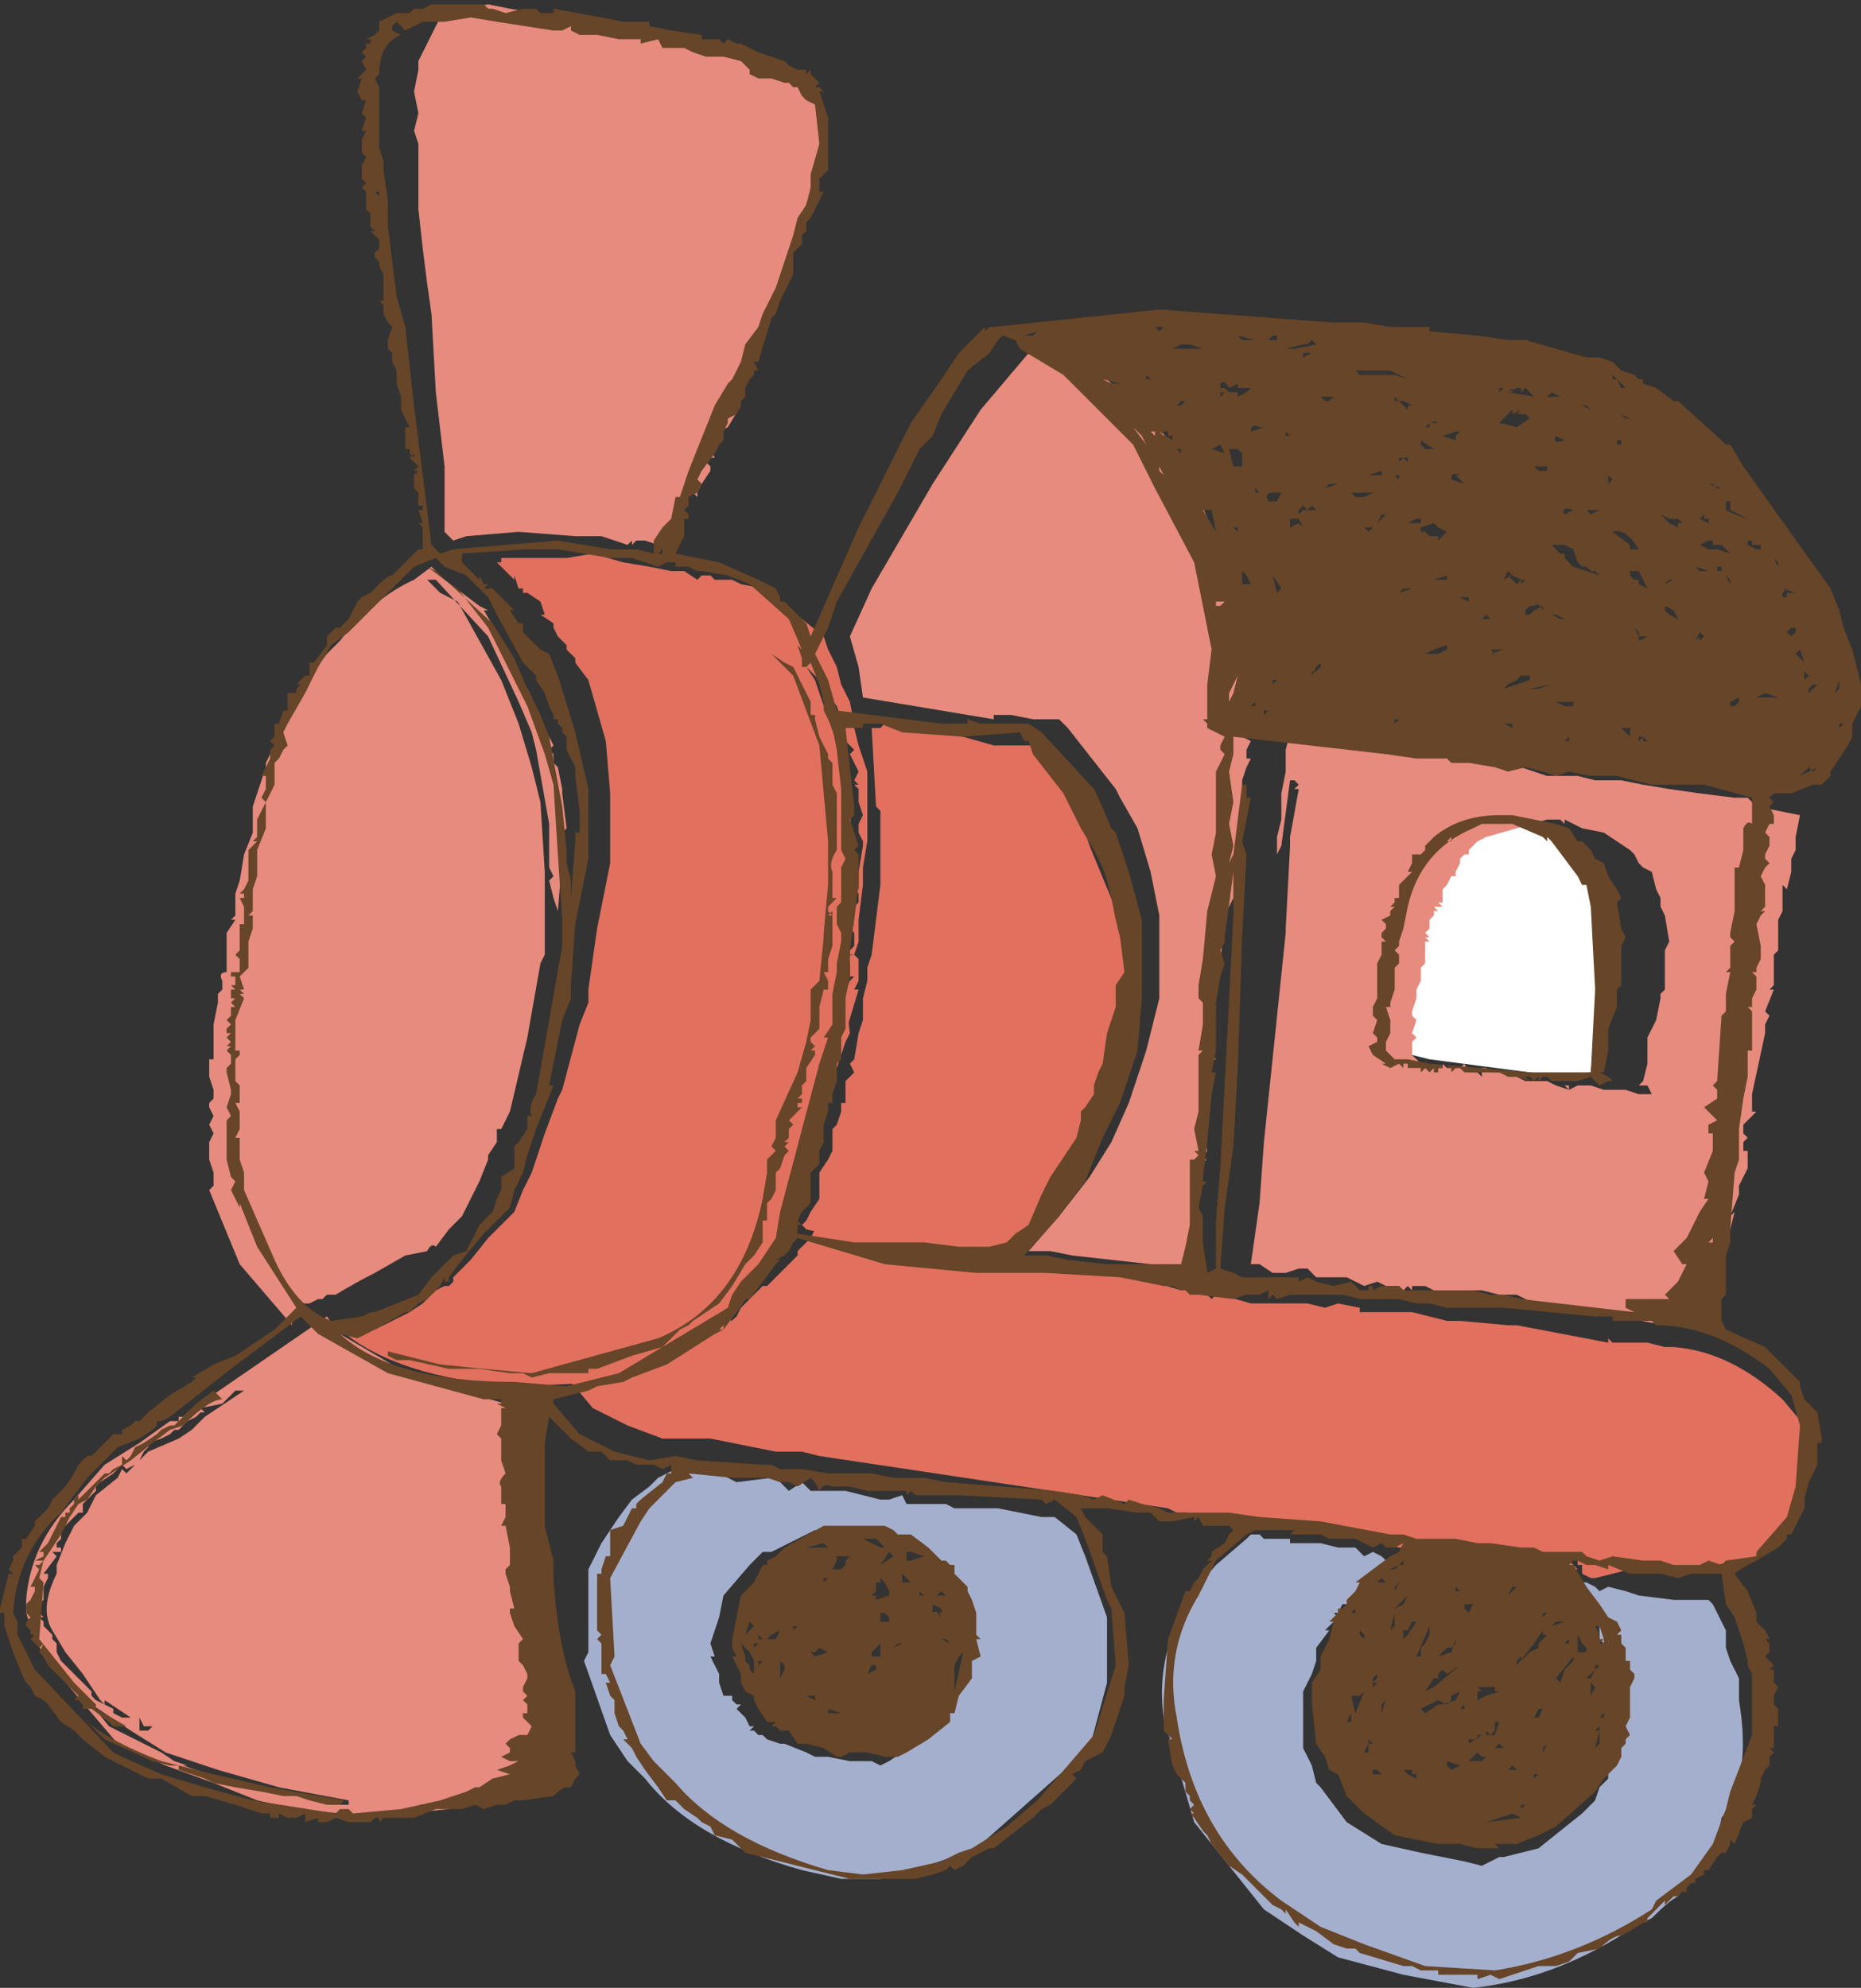
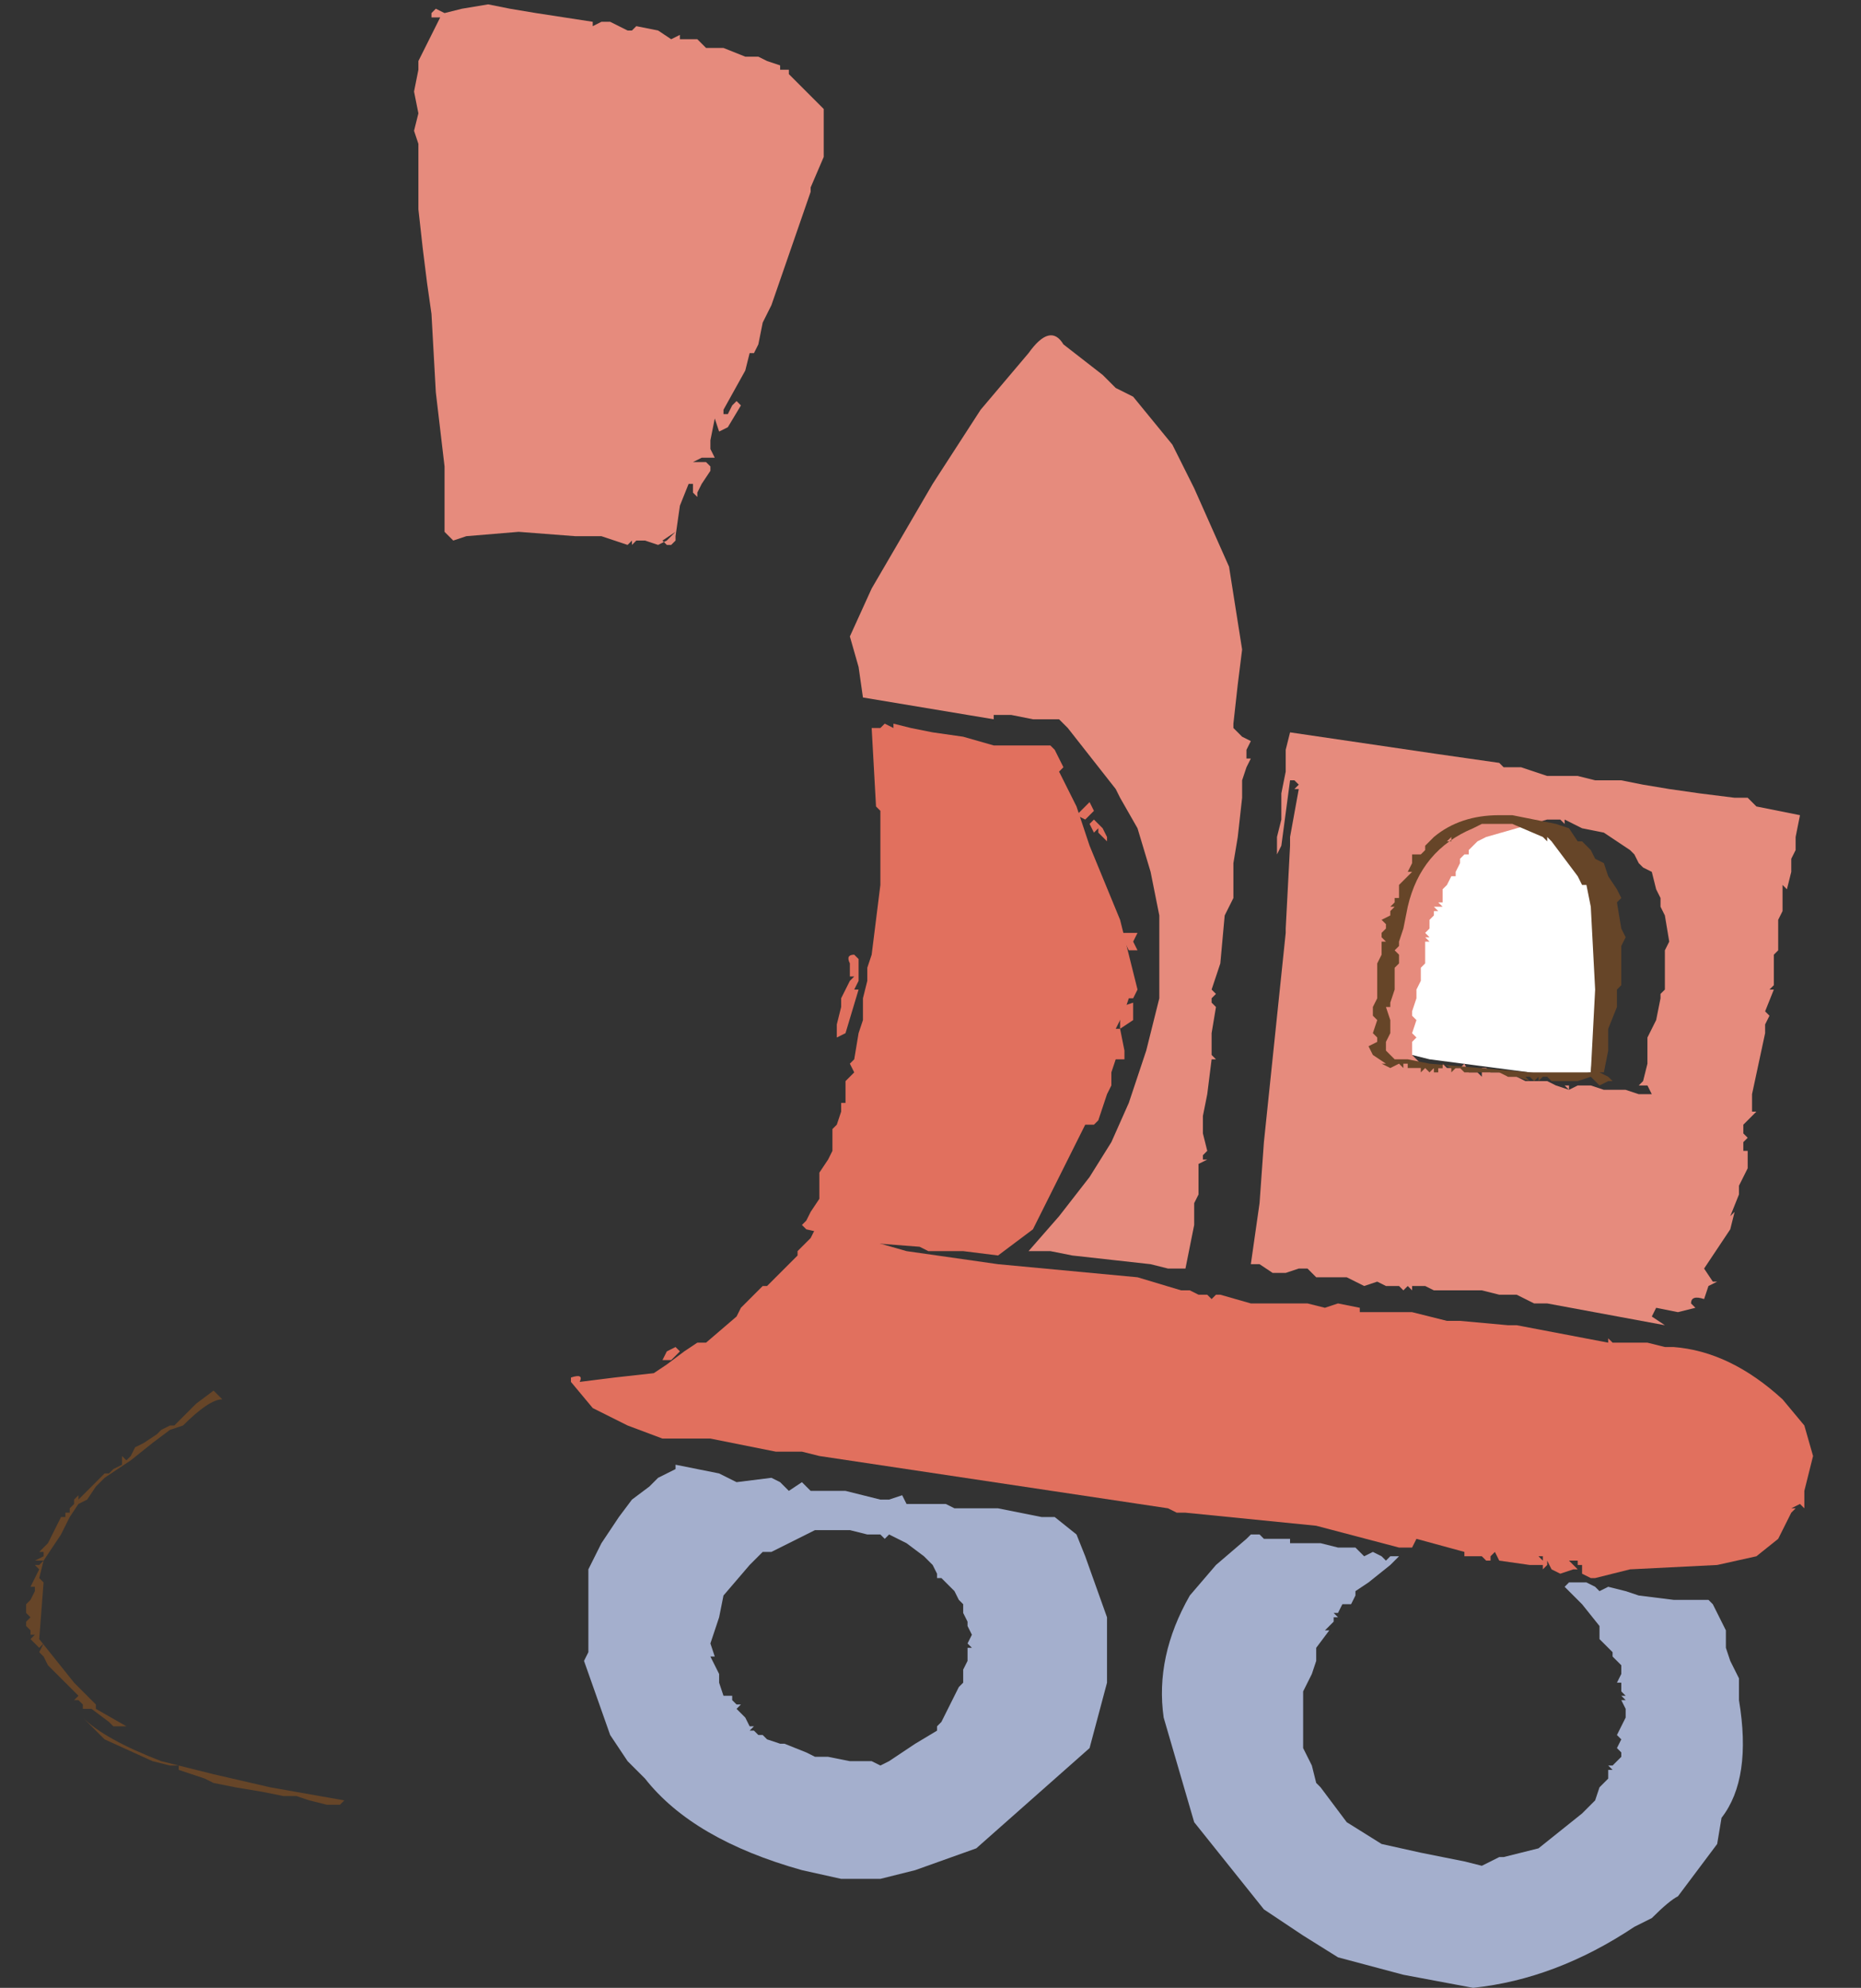
<svg xmlns="http://www.w3.org/2000/svg" height="22.8px" width="21.35px">
  <rect width="100%" height="100%" fill="#333333" stroke="none" />
  <g transform="matrix(1.0, 0.0, 0.0, 1.0, 0.0, 0.0)">
    <path d="M17.05 9.5 L17.15 9.5 17.5 9.45 17.8 9.6 17.9 9.65 17.9 9.6 17.9 9.7 18.2 10.1 18.25 10.15 18.3 10.2 18.3 10.35 18.4 10.45 18.35 11.4 18.25 12.3 17.9 12.35 17.55 12.3 16.4 12.15 16.2 12.1 16.0 12.1 15.95 12.0 15.95 11.85 15.95 11.75 15.95 11.65 16.0 11.5 16.05 11.5 16.0 11.45 16.05 11.3 16.05 11.1 16.1 11.05 16.15 11.0 16.1 10.9 16.1 10.85 16.15 10.8 16.1 10.75 16.15 10.55 16.25 10.35 Q16.4 9.75 17.05 9.5" fill="#ffffff" fill-rule="evenodd" stroke="none" />
    <path d="M5.6 0.05 L5.85 0.1 6.15 0.15 6.8 0.25 6.8 0.3 6.9 0.25 7.0 0.25 7.1 0.3 7.2 0.35 7.25 0.35 7.3 0.3 7.55 0.35 7.7 0.45 7.8 0.4 7.8 0.45 8.0 0.45 8.05 0.5 8.1 0.55 8.3 0.55 8.55 0.65 8.65 0.65 8.7 0.65 8.8 0.7 8.95 0.75 8.95 0.7 8.95 0.8 9.05 0.8 9.05 0.85 9.1 0.9 9.15 0.95 9.2 1.0 9.25 1.05 9.4 1.2 9.45 1.25 9.45 1.3 9.5 1.35 9.45 1.3 9.45 1.35 9.45 1.75 9.45 1.8 9.3 2.15 9.3 2.2 8.85 3.5 8.75 3.7 8.7 3.95 8.65 4.05 8.6 4.05 8.55 4.25 8.3 4.7 8.3 4.75 8.35 4.75 8.4 4.65 8.45 4.6 8.5 4.65 8.35 4.9 8.25 4.95 8.2 4.8 8.15 5.05 8.15 5.15 8.2 5.25 8.05 5.25 7.95 5.3 8.1 5.3 8.15 5.35 8.15 5.4 8.05 5.55 8.0 5.65 8.0 5.7 7.95 5.65 7.95 5.6 7.95 5.55 7.9 5.55 7.8 5.8 7.75 6.15 7.75 6.2 7.7 6.25 7.65 6.25 7.7 6.3 7.6 6.2 7.75 6.1 7.65 6.2 7.55 6.25 7.4 6.2 7.3 6.2 7.25 6.25 7.25 6.2 7.2 6.25 6.9 6.15 6.6 6.15 5.95 6.1 5.35 6.15 5.2 6.2 5.1 6.1 5.1 5.35 5.0 4.5 4.95 3.6 4.9 3.25 4.85 2.85 4.8 2.4 4.8 2.1 4.8 1.8 4.8 1.65 4.75 1.5 4.8 1.3 4.75 1.05 4.8 0.8 4.8 0.75 4.8 0.7 5.05 0.2 4.95 0.2 4.95 0.15 5.0 0.1 5.1 0.15 5.3 0.1 5.6 0.05" fill="#e68b7d" fill-rule="evenodd" stroke="none" />
-     <path d="M1.65 19.8 L1.6 19.7 1.6 19.85 1.7 19.85 1.75 19.8 1.65 19.8 M3.8 20.7 L3.95 20.7 4.0 20.7 4.0 20.65 3.2 20.5 2.5 20.3 1.9 20.1 1.5 19.85 1.05 19.55 1.25 19.8 1.85 20.1 2.0 20.2 2.15 20.25 2.1 20.25 2.4 20.35 2.5 20.4 2.75 20.45 3.05 20.5 3.3 20.55 3.6 20.65 3.8 20.7 M0.85 17.2 L1.2 16.8 1.6 16.55 1.95 16.3 2.05 16.3 2.05 16.25 2.1 16.25 2.15 16.2 2.95 15.65 3.75 15.1 3.9 15.3 4.75 15.8 5.8 16.1 6.0 16.15 6.0 16.25 6.05 16.3 6.0 16.3 6.05 16.3 6.0 16.4 6.05 16.4 6.0 16.4 6.0 16.45 5.95 16.5 5.95 16.6 5.95 16.55 5.95 16.6 6.0 16.65 6.0 16.85 5.95 16.85 5.95 17.05 6.0 17.2 6.0 17.35 5.95 17.45 6.0 17.55 5.95 17.65 6.0 17.65 6.0 17.85 6.0 18.05 6.0 18.1 6.0 18.15 6.05 18.3 6.0 18.35 6.0 18.5 6.0 18.55 6.0 18.6 6.05 18.8 6.15 18.9 6.1 18.95 6.05 18.95 6.1 19.15 6.15 19.2 6.15 19.3 6.15 19.4 6.05 19.45 6.1 19.55 6.15 19.6 6.1 19.6 6.15 19.7 6.2 19.7 6.2 19.75 6.15 19.8 6.1 19.8 6.15 19.85 6.1 19.85 6.15 19.9 6.2 19.9 6.1 20.05 6.05 20.05 5.95 20.05 5.9 20.1 5.95 20.15 5.95 20.2 5.85 20.25 5.95 20.3 6.0 20.3 5.9 20.35 5.75 20.4 5.9 20.45 5.75 20.5 Q5.6 20.55 5.6 20.6 L5.5 20.6 5.4 20.65 5.25 20.7 5.15 20.75 4.65 20.8 4.1 20.85 3.95 20.8 3.9 20.8 3.4 20.75 2.95 20.65 2.45 20.45 1.9 20.25 1.45 20.05 1.35 20.0 0.5 19.0 0.35 18.65 0.3 18.5 0.3 18.35 Q0.35 17.7 0.85 17.2 M1.4 16.85 L1.45 16.9 1.7 16.65 2.05 16.5 2.2 16.4 2.35 16.25 2.8 15.95 2.7 15.95 2.55 16.1 2.3 16.15 2.35 16.2 2.3 16.2 2.25 16.25 2.15 16.3 2.1 16.35 2.05 16.4 2.0 16.4 1.95 16.45 1.85 16.5 1.7 16.55 1.7 16.6 1.65 16.65 1.6 16.75 1.55 16.8 1.45 16.85 1.4 16.8 1.3 16.9 1.15 17.0 1.1 17.05 1.1 17.1 1.05 17.15 1.0 17.1 1.05 17.15 1.0 17.2 0.95 17.25 1.0 17.25 0.95 17.25 0.95 17.3 0.95 17.35 0.9 17.35 0.7 17.55 0.75 17.55 0.7 17.55 0.7 17.65 0.65 17.65 0.7 17.65 0.65 17.7 0.65 17.75 0.6 17.75 0.7 17.75 0.7 17.8 0.6 17.8 0.65 17.8 0.6 17.8 0.65 17.85 0.5 18.05 0.55 18.05 0.55 18.1 0.5 18.2 0.5 18.25 0.5 18.3 0.5 18.35 0.45 18.4 0.45 18.45 0.45 18.5 0.5 18.55 0.45 18.55 0.5 18.6 0.5 18.65 0.6 18.75 0.6 18.8 0.65 18.85 0.65 18.95 0.7 19.05 1.0 19.35 1.05 19.4 1.05 19.45 1.1 19.5 1.3 19.6 1.3 19.65 1.4 19.7 1.5 19.7 1.2 19.5 1.2 19.55 1.15 19.5 0.95 19.2 0.75 18.95 0.6 18.7 Q0.45 18.45 0.65 18.05 L0.65 17.95 0.75 17.7 0.85 17.5 1.0 17.35 1.1 17.15 1.35 16.95 1.4 16.85" fill="#e68b7d" fill-rule="evenodd" stroke="none" />
    <path d="M9.9 8.0 L9.85 7.65 9.75 7.3 10.0 6.75 10.7 5.55 11.25 4.7 11.8 4.05 Q12.05 3.7 12.2 3.95 L12.65 4.3 12.8 4.45 13.0 4.55 13.45 5.1 13.7 5.6 14.1 6.5 14.25 7.45 14.2 7.85 14.15 8.3 14.15 8.25 14.15 8.3 14.15 8.35 14.25 8.45 14.35 8.5 14.3 8.6 14.3 8.7 14.35 8.7 14.3 8.8 14.25 8.95 14.25 9.15 14.2 9.6 14.15 9.9 14.15 10.15 14.15 10.3 14.05 10.5 14.0 11.05 13.9 11.35 13.95 11.4 13.9 11.45 13.9 11.5 13.95 11.55 13.9 11.85 13.9 12.1 13.95 12.15 13.9 12.15 13.85 12.55 13.8 12.8 13.8 13.0 13.85 13.2 13.8 13.25 13.8 13.3 13.85 13.3 13.75 13.35 13.75 13.4 13.75 13.5 13.75 13.6 13.75 13.7 13.7 13.8 13.7 14.05 13.65 14.3 13.6 14.55 13.4 14.55 13.2 14.5 12.75 14.45 12.3 14.4 12.05 14.35 11.8 14.35 12.15 13.95 12.5 13.5 12.75 13.1 12.95 12.65 13.15 12.05 13.3 11.45 13.3 10.5 13.2 10.0 13.05 9.5 12.85 9.15 12.8 9.05 12.25 8.35 12.15 8.25 11.85 8.25 11.6 8.2 11.4 8.2 11.4 8.25 11.1 8.2 9.9 8.0" fill="#e68b7d" fill-rule="evenodd" stroke="none" />
-     <path d="M3.15 8.45 L3.2 8.3 3.4 8.05 3.6 7.7 3.75 7.5 3.9 7.35 Q4.3 6.85 4.75 6.65 L4.95 6.5 5.0 6.55 5.1 6.65 5.5 6.95 5.6 7.0 5.55 7.0 5.7 7.25 5.95 7.75 5.95 7.8 5.95 7.85 6.0 7.85 6.05 7.9 6.1 8.0 6.1 8.15 6.2 8.25 6.25 8.35 6.25 8.4 6.3 8.45 6.35 8.55 6.3 8.6 6.35 8.65 6.35 8.75 6.4 8.8 6.45 9.05 6.45 9.1 6.5 9.5 6.45 9.55 6.45 9.7 6.45 9.75 6.45 9.8 6.45 9.85 6.4 10.45 6.35 10.3 6.3 10.1 6.35 10.05 6.3 9.95 6.3 9.45 6.15 8.6 6.1 8.4 5.95 8.05 5.6 7.3 5.0 6.65 4.9 6.65 5.05 6.8 5.25 6.9 5.5 7.35 5.75 7.8 5.95 8.3 6.1 8.8 6.2 9.2 6.25 10.0 6.25 10.8 6.25 10.95 6.2 11.05 6.05 11.9 5.85 12.75 5.75 12.95 5.7 12.95 5.7 13.1 5.6 13.25 5.6 13.3 5.5 13.55 5.3 13.95 5.15 14.1 5.0 14.3 Q4.95 14.25 4.9 14.35 L4.65 14.4 4.3 14.6 Q4.1 14.7 3.85 14.85 L3.75 14.85 3.7 14.9 3.65 14.9 3.55 14.95 3.4 14.95 3.4 15.05 3.35 15.1 3.35 15.15 3.35 15.2 2.75 14.5 2.4 13.65 2.45 13.6 2.45 13.45 2.4 13.3 2.4 13.1 2.45 13.0 2.4 12.9 2.45 12.8 2.4 12.7 2.4 12.65 2.45 12.6 2.45 12.55 2.45 12.5 2.4 12.35 2.4 12.2 2.4 12.15 2.45 12.15 2.45 12.1 2.45 11.9 2.45 11.85 2.45 11.9 2.45 11.8 2.45 11.85 2.45 11.75 2.5 11.5 2.5 11.45 2.5 11.4 2.55 11.35 2.55 11.25 Q2.5 11.15 2.6 11.15 L2.6 11.05 2.6 10.95 2.6 10.9 2.6 10.85 2.6 10.7 2.7 10.55 2.65 10.55 2.7 10.5 2.7 10.45 2.7 10.25 2.75 10.1 2.8 9.8 2.9 9.55 2.9 9.25 3.05 8.8 3.05 8.75 3.1 8.65 3.15 8.55 3.15 8.45" fill="#e68b7d" fill-rule="evenodd" stroke="none" />
    <path d="M10.15 17.65 L10.1 17.6 9.95 17.6 9.75 17.55 9.55 17.55 9.35 17.55 8.85 17.8 8.75 17.8 8.65 17.9 8.6 17.95 8.3 18.3 8.25 18.55 8.15 18.85 8.2 18.85 8.15 18.85 8.2 18.9 8.15 18.85 8.2 19.0 8.15 19.0 8.25 19.2 8.25 19.25 8.25 19.3 8.3 19.45 8.4 19.45 8.4 19.5 8.45 19.55 8.5 19.55 8.45 19.6 8.55 19.7 8.6 19.8 8.65 19.8 8.6 19.85 8.65 19.85 8.7 19.9 8.75 19.9 8.8 19.95 8.95 20.0 9.0 20.0 9.25 20.1 9.35 20.15 9.45 20.15 9.5 20.15 9.75 20.2 9.95 20.2 10.0 20.2 10.1 20.25 10.2 20.2 10.5 20.0 10.75 19.85 10.75 19.8 10.8 19.75 10.9 19.55 11.0 19.35 11.05 19.3 11.05 19.25 11.05 19.15 11.1 19.05 11.1 18.9 11.15 18.9 11.1 18.85 11.15 18.75 11.1 18.75 11.15 18.75 11.1 18.65 11.1 18.6 11.05 18.5 11.05 18.4 11.0 18.35 10.95 18.25 10.9 18.2 10.8 18.1 10.75 18.1 10.75 18.05 10.7 17.95 10.6 17.85 10.4 17.7 10.3 17.65 10.2 17.6 10.15 17.65 M11.45 17.3 L11.95 17.4 12.05 17.4 12.1 17.4 12.35 17.6 12.45 17.85 12.7 18.55 12.7 18.65 12.7 19.3 12.5 20.05 11.2 21.2 10.5 21.45 10.1 21.55 9.65 21.55 9.2 21.45 Q7.95 21.1 7.4 20.4 L7.2 20.2 7.0 19.9 6.7 19.05 6.75 18.95 6.75 18.0 6.9 17.7 7.1 17.4 7.25 17.2 7.45 17.05 7.5 17.0 7.55 16.95 7.75 16.85 7.75 16.8 8.25 16.9 8.45 17.0 8.85 16.95 8.95 17.0 9.05 17.1 9.2 17.0 9.25 17.05 9.3 17.1 9.45 17.1 9.7 17.1 9.9 17.15 10.1 17.2 10.2 17.2 10.35 17.15 10.4 17.25 10.45 17.25 10.5 17.25 10.85 17.25 10.95 17.3 11.45 17.3" fill="#a4afcd" fill-rule="evenodd" stroke="none" />
    <path d="M19.8 18.7 L19.8 18.9 19.85 19.05 19.9 19.15 19.95 19.25 19.95 19.35 19.95 19.4 19.95 19.5 Q20.1 20.4 19.75 20.85 L19.7 21.15 19.25 21.75 Q19.15 21.8 18.95 22.0 L18.75 22.1 Q17.85 22.7 16.9 22.8 L16.1 22.65 15.35 22.45 14.95 22.2 14.5 21.9 13.7 20.9 13.35 19.7 Q13.25 19.0 13.65 18.3 L13.95 17.95 14.3 17.65 14.35 17.6 14.45 17.6 14.5 17.65 14.55 17.65 14.8 17.65 14.8 17.7 14.85 17.7 14.95 17.7 15.0 17.7 15.05 17.7 15.15 17.7 15.35 17.75 15.55 17.75 15.65 17.85 15.75 17.8 15.85 17.85 15.9 17.9 15.95 17.85 16.05 17.85 15.95 17.95 15.7 18.15 15.55 18.25 15.55 18.3 15.5 18.4 15.4 18.4 15.35 18.5 15.4 18.5 15.3 18.5 15.35 18.55 15.3 18.55 15.3 18.6 15.2 18.7 15.25 18.7 15.1 18.9 15.1 18.95 15.1 19.05 15.05 19.2 14.95 19.4 14.95 19.55 14.95 19.65 14.95 20.05 15.05 20.25 15.1 20.45 15.15 20.5 15.3 20.7 15.45 20.9 15.85 21.15 16.3 21.25 16.55 21.3 16.8 21.35 17.0 21.4 17.1 21.35 17.2 21.3 17.25 21.3 17.65 21.2 18.15 20.8 18.3 20.65 18.35 20.5 18.4 20.45 18.45 20.4 18.45 20.3 18.5 20.3 18.45 20.25 18.5 20.25 18.55 20.2 18.6 20.15 18.6 20.1 18.55 20.05 18.6 19.95 18.55 19.9 18.6 19.8 18.65 19.7 18.65 19.6 18.6 19.5 18.65 19.5 18.6 19.45 18.65 19.45 18.6 19.4 18.6 19.35 18.6 19.3 18.55 19.3 18.6 19.2 18.6 19.15 18.6 19.1 18.55 19.05 18.5 19.0 18.5 18.95 18.35 18.8 18.35 18.65 18.15 18.4 17.95 18.2 18.0 18.15 18.05 18.15 18.2 18.15 18.3 18.2 18.35 18.25 18.45 18.2 18.65 18.25 18.8 18.3 19.2 18.35 19.25 18.35 19.3 18.35 19.4 18.35 19.5 18.35 19.6 18.35 19.65 18.4 19.8 18.7" fill="#a4afcd" fill-rule="evenodd" stroke="none" />
    <path d="M10.45 8.35 L10.7 8.4 11.05 8.45 11.4 8.55 12.0 8.55 12.05 8.55 12.1 8.6 12.2 8.8 12.15 8.85 12.35 9.25 12.5 9.7 12.85 10.55 13.05 11.35 13.0 11.45 12.95 11.45 12.9 11.6 12.8 11.8 12.85 11.8 12.9 12.05 12.9 12.15 12.8 12.15 12.75 12.3 12.75 12.45 12.7 12.55 12.65 12.7 12.6 12.85 12.55 12.9 12.45 12.9 11.85 14.1 11.45 14.4 11.05 14.35 10.65 14.35 10.55 14.3 9.9 14.25 9.25 14.1 9.2 14.05 9.25 14.0 9.3 13.9 9.4 13.75 9.4 13.7 9.4 13.55 9.4 13.45 9.5 13.3 9.55 13.2 9.55 13.05 9.55 12.95 9.6 12.9 9.65 12.75 9.65 12.65 9.7 12.65 9.7 12.6 9.7 12.55 9.7 12.4 9.8 12.3 9.75 12.2 9.8 12.15 9.85 11.85 9.9 11.7 9.9 11.6 9.9 11.5 9.9 11.45 9.95 11.25 9.95 11.1 10.0 10.95 10.05 10.55 10.1 10.15 10.1 9.85 10.1 9.75 10.1 9.55 10.1 9.4 10.1 9.3 10.05 9.25 10.0 8.35 10.1 8.35 10.15 8.3 10.25 8.35 10.25 8.3 10.45 8.35" fill="#e1705e" fill-rule="evenodd" stroke="none" />
    <path d="M12.5 9.2 L12.55 9.3 12.45 9.4 12.35 9.35 12.5 9.2" fill="#e1705e" fill-rule="evenodd" stroke="none" />
    <path d="M12.7 9.65 L12.6 9.55 12.6 9.5 12.55 9.55 12.5 9.45 12.55 9.4 12.65 9.5 12.7 9.6 12.7 9.65" fill="#e1705e" fill-rule="evenodd" stroke="none" />
    <path d="M13.05 10.7 L13.0 10.8 13.05 10.9 12.95 10.9 12.9 10.8 12.85 10.7 13.05 10.7" fill="#e1705e" fill-rule="evenodd" stroke="none" />
    <path d="M12.85 11.55 L13.0 11.5 13.0 11.7 12.85 11.8 12.85 11.55" fill="#e1705e" fill-rule="evenodd" stroke="none" />
-     <path d="M8.75 6.75 L8.95 6.9 9.45 7.3 9.5 7.45 9.6 7.65 9.65 7.85 9.75 8.05 9.8 8.3 9.8 8.35 9.85 8.55 9.95 8.85 9.95 9.3 9.95 9.65 9.9 9.95 9.9 10.05 9.9 10.15 9.85 10.55 9.85 10.6 9.85 10.8 9.8 10.95 9.75 10.95 9.75 10.9 9.8 10.85 9.8 10.8 9.8 10.85 9.8 10.65 9.8 10.7 9.75 10.65 9.8 10.6 9.75 10.6 9.8 10.5 9.75 10.45 9.8 10.4 9.85 10.35 9.85 10.25 9.8 10.25 9.85 10.25 9.8 10.2 9.85 10.2 9.85 10.0 9.9 9.7 9.9 9.65 9.85 9.55 9.85 9.45 9.9 9.35 9.85 9.2 9.85 9.1 9.85 9.05 9.8 9.0 9.85 9.0 9.8 8.95 9.85 8.85 9.75 8.65 9.8 8.6 9.65 8.45 9.65 8.4 9.7 8.35 9.65 8.35 9.65 8.25 9.6 8.1 9.45 7.9 9.4 7.8 9.25 7.65 9.35 7.8 9.4 7.95 9.7 8.8 9.8 9.85 9.7 10.4 9.65 10.95 9.75 11.85 9.7 11.95 9.65 12.1 9.55 12.4 9.05 14.1 8.9 14.35 8.75 14.65 8.55 14.9 8.45 15.05 Q8.35 15.1 8.4 15.2 7.8 15.8 7.1 15.85 L5.9 15.9 Q4.55 15.8 3.9 15.25 L4.1 15.3 4.3 15.25 4.7 15.05 4.85 14.95 4.9 14.9 5.0 14.8 5.1 14.75 5.15 14.75 5.2 14.7 5.2 14.65 5.4 14.45 5.6 14.2 5.8 14.0 5.9 13.9 6.0 13.65 6.1 13.45 6.15 13.3 6.2 13.15 6.25 13.0 6.4 12.6 6.45 12.5 6.65 11.75 6.75 11.5 6.75 11.35 6.85 10.65 7.0 9.9 7.0 9.1 6.95 8.5 6.75 7.8 6.6 7.6 6.6 7.55 6.5 7.45 6.5 7.4 6.45 7.35 6.4 7.3 6.35 7.2 6.35 7.15 6.2 7.05 6.25 7.05 6.2 7.05 6.25 7.05 6.2 6.9 6.05 6.8 6.0 6.8 6.0 6.75 5.95 6.75 5.9 6.7 5.95 6.75 5.9 6.6 5.9 6.65 5.8 6.55 5.75 6.5 5.7 6.5 5.75 6.5 5.7 6.45 5.75 6.45 5.75 6.4 6.5 6.4 6.8 6.35 7.15 6.45 7.45 6.5 7.7 6.55 7.85 6.55 8.0 6.65 8.05 6.6 8.15 6.6 8.2 6.65 8.35 6.65 8.4 6.65 8.5 6.7 8.75 6.75" fill="#e1705e" fill-rule="evenodd" stroke="none" />
    <path d="M9.75 11.05 Q9.7 10.95 9.8 10.95 L9.85 11.0 9.85 11.25 9.8 11.35 9.85 11.35 9.7 11.85 9.6 11.9 9.6 11.85 9.6 11.8 9.6 11.75 9.65 11.55 9.65 11.45 9.7 11.35 9.75 11.25 9.8 11.2 9.75 11.2 9.75 11.05" fill="#e1705e" fill-rule="evenodd" stroke="none" />
    <path d="M17.75 17.9 L17.7 17.9 17.65 17.85 17.7 17.85 17.7 17.9 17.75 17.9 17.75 17.95 17.7 18.0 17.7 17.95 17.65 17.95 17.55 17.95 17.2 17.9 17.15 17.8 17.1 17.85 17.1 17.9 17.05 17.9 17.0 17.85 16.8 17.85 16.8 17.8 16.25 17.65 16.2 17.75 16.05 17.75 15.1 17.5 13.6 17.35 13.5 17.35 13.4 17.3 9.4 16.7 9.2 16.65 9.05 16.65 8.9 16.65 8.15 16.5 7.9 16.5 7.6 16.5 7.2 16.35 6.8 16.15 6.55 15.85 6.55 15.8 Q6.7 15.75 6.65 15.85 L7.05 15.8 7.5 15.75 7.65 15.65 7.85 15.5 8.0 15.4 8.1 15.4 8.45 15.1 8.5 15.0 8.65 14.85 8.75 14.75 8.8 14.75 8.85 14.7 9.15 14.4 9.15 14.35 9.2 14.3 9.25 14.25 9.3 14.2 9.35 14.1 9.35 14.05 10.4 14.35 11.45 14.5 13.05 14.65 13.55 14.8 13.65 14.8 13.75 14.85 13.85 14.85 13.9 14.9 13.95 14.85 14.0 14.85 14.35 14.95 14.55 14.95 14.6 14.95 14.65 14.95 14.7 14.95 14.75 14.95 14.85 14.95 15.0 14.95 15.2 15.0 15.35 14.95 15.6 15.0 15.6 15.05 15.8 15.05 16.0 15.05 16.2 15.05 16.4 15.1 16.6 15.15 16.75 15.15 17.3 15.2 17.4 15.2 18.45 15.4 18.45 15.35 18.5 15.4 18.6 15.4 18.65 15.4 18.7 15.4 18.9 15.4 19.1 15.45 19.2 15.45 Q19.85 15.5 20.45 16.05 L20.7 16.35 20.8 16.7 20.7 17.1 20.7 17.3 20.65 17.25 20.55 17.3 20.6 17.3 20.55 17.35 20.4 17.65 20.15 17.85 19.7 17.95 18.7 18.0 18.5 18.05 18.3 18.1 18.25 18.1 18.15 18.05 18.15 18.0 18.15 17.95 18.15 18.0 18.15 17.95 18.1 17.95 18.1 17.9 18.05 17.9 18.0 17.9 18.1 18.0 18.05 18.0 17.9 18.05 17.8 18.0 17.75 17.9" fill="#e1705e" fill-rule="evenodd" stroke="none" />
    <path d="M7.6 15.6 L7.65 15.5 7.75 15.45 7.8 15.5 7.7 15.6 7.6 15.6" fill="#e1705e" fill-rule="evenodd" stroke="none" />
    <path d="M16.8 9.8 L16.75 9.85 16.75 9.9 16.7 10.0 16.7 10.05 16.65 10.05 16.6 10.15 16.55 10.2 16.55 10.25 16.55 10.35 16.5 10.35 16.55 10.4 16.5 10.4 16.45 10.4 16.5 10.45 16.45 10.45 16.45 10.5 16.4 10.55 16.4 10.65 16.35 10.7 16.4 10.75 16.35 10.75 16.4 10.8 16.35 10.8 16.35 10.85 16.35 10.95 16.35 11.05 16.3 11.1 16.3 11.25 16.25 11.35 16.25 11.45 16.2 11.6 16.2 11.65 16.25 11.7 16.2 11.85 16.25 11.9 16.2 11.95 16.2 12.0 16.2 12.1 16.25 12.1 16.2 12.1 16.3 12.2 16.4 12.25 16.5 12.25 16.55 12.25 16.55 12.2 16.6 12.25 16.65 12.25 16.75 12.25 16.8 12.3 16.75 12.25 16.8 12.2 16.85 12.3 16.9 12.3 16.95 12.3 17.0 12.35 17.0 12.3 17.0 12.25 17.05 12.25 17.1 12.3 17.15 12.3 17.25 12.3 17.3 12.35 17.35 12.35 17.4 12.35 17.5 12.4 17.65 12.4 17.75 12.4 17.85 12.45 18.0 12.5 17.95 12.45 18.0 12.45 18.0 12.5 18.1 12.45 18.1 12.5 18.1 12.45 18.2 12.45 18.25 12.45 18.4 12.5 18.45 12.5 18.55 12.5 18.65 12.5 18.8 12.55 18.9 12.55 18.95 12.55 18.9 12.45 18.8 12.45 18.85 12.4 18.9 12.2 18.9 12.05 18.9 11.9 19.0 11.7 19.05 11.45 19.05 11.4 19.1 11.35 19.1 11.2 19.1 11.15 19.1 11.1 19.1 11.0 19.1 10.9 19.15 10.8 19.1 10.5 19.05 10.4 19.05 10.3 19.0 10.2 18.95 10.0 18.85 9.95 18.8 9.9 18.75 9.8 18.7 9.75 18.4 9.55 18.15 9.5 17.95 9.4 17.95 9.45 17.9 9.4 17.85 9.4 17.75 9.4 17.05 9.6 16.95 9.65 16.9 9.7 16.85 9.75 16.85 9.8 16.8 9.8 M17.3 8.8 L17.35 8.8 17.45 8.8 17.75 8.9 17.85 8.9 18.1 8.9 18.3 8.95 18.6 8.95 18.85 9.0 19.15 9.05 19.5 9.1 19.9 9.15 20.05 9.15 20.15 9.25 20.65 9.35 20.6 9.6 20.6 9.75 20.55 9.85 20.55 10.0 20.5 10.2 20.45 10.15 20.45 10.35 20.45 10.45 20.4 10.55 20.4 10.6 20.4 10.9 20.35 10.95 20.35 11.0 20.35 11.1 20.35 11.2 20.35 11.3 20.3 11.35 20.35 11.35 20.25 11.6 20.3 11.65 20.25 11.75 20.25 11.8 20.25 11.85 20.1 12.55 20.1 12.6 20.1 12.65 20.1 12.7 20.1 12.75 20.15 12.75 20.0 12.9 20.0 13.0 20.0 12.95 20.0 13.0 20.05 13.05 20.0 13.1 20.0 13.2 20.05 13.2 20.05 13.4 19.95 13.6 19.95 13.7 19.85 13.95 19.9 13.9 19.85 14.1 19.75 14.25 19.65 14.4 19.55 14.55 19.65 14.7 19.7 14.7 19.6 14.75 19.55 14.9 Q19.4 14.85 19.4 14.95 L19.45 15.0 19.25 15.05 19.0 15.0 18.95 15.1 19.1 15.2 17.75 14.95 17.6 14.95 17.4 14.85 17.2 14.85 17.0 14.8 16.5 14.8 16.45 14.8 16.35 14.75 16.2 14.75 16.2 14.8 16.15 14.75 16.1 14.8 16.05 14.75 16.05 14.7 16.05 14.75 15.9 14.75 15.8 14.7 15.65 14.75 15.45 14.65 15.35 14.65 15.25 14.65 15.1 14.65 15.0 14.55 14.9 14.55 14.75 14.6 14.6 14.6 14.45 14.5 14.35 14.5 14.45 13.8 14.5 13.1 14.75 10.7 14.75 10.65 14.8 9.7 14.8 9.6 14.9 9.05 14.85 9.05 14.9 9.0 14.85 8.95 14.8 8.95 14.7 9.7 14.65 9.8 14.65 9.6 14.7 9.4 14.7 9.1 14.75 8.85 14.75 8.6 14.8 8.4 16.5 8.65 16.85 8.7 17.2 8.75 17.25 8.8 17.3 8.8" fill="#e68b7d" fill-rule="evenodd" stroke="none" />
-     <path d="M6.15 18.3 L6.2 18.3 6.15 18.3 M6.1 16.15 L6.1 16.25 6.1 16.15 M16.95 20.9 L16.95 20.85 16.95 20.9 M17.05 20.55 L17.1 20.55 17.05 20.55 M17.45 20.85 L17.35 20.8 17.05 20.9 17.45 20.85 M17.5 20.85 L17.5 20.8 17.5 20.85 M17.5 20.7 L17.45 20.7 17.45 20.75 17.5 20.7 M17.95 20.65 L17.9 20.65 18.0 20.65 17.95 20.65 M10.5 17.15 L10.45 17.1 10.4 17.15 10.4 17.1 10.3 17.1 10.15 17.1 9.95 17.1 9.75 17.05 9.55 17.05 Q9.45 17.0 9.4 17.1 L9.35 17.0 9.3 16.95 9.15 17.05 9.05 17.0 8.95 17.0 8.8 16.95 8.6 16.95 8.4 16.95 7.9 16.9 7.95 16.95 7.75 17.0 7.7 17.05 7.65 17.1 7.45 17.3 7.35 17.45 7.0 18.1 7.05 19.0 7.0 19.1 7.35 20.0 7.5 20.2 7.75 20.45 Q8.3 21.1 9.5 21.45 L9.9 21.5 10.35 21.45 10.8 21.35 11.0 21.25 11.15 21.2 11.55 20.95 11.9 20.65 12.25 20.25 12.55 19.9 12.8 19.1 12.75 18.45 12.7 18.35 12.45 17.65 12.35 17.4 12.1 17.2 12.0 17.25 11.95 17.2 11.0 17.15 10.9 17.15 10.55 17.15 10.5 17.15 M17.35 20.2 L17.4 20.2 17.3 20.3 17.4 20.3 17.35 20.25 17.4 20.2 17.35 20.2 M17.6 20.4 L17.65 20.35 17.6 20.35 17.6 20.4 M17.7 20.05 L17.7 20.1 17.75 20.0 17.7 20.05 17.65 20.1 17.7 20.05 M17.65 19.75 L17.65 19.8 17.65 19.75 M17.65 19.7 L17.7 19.6 17.65 19.6 17.6 19.7 17.65 19.7 M18.35 19.8 L18.3 19.85 18.35 19.85 18.3 20.05 18.35 20.0 18.35 19.95 18.35 19.9 18.35 19.8 M18.4 19.65 L18.4 19.7 18.35 19.7 18.4 19.65 M18.25 19.3 L18.25 19.45 18.3 19.35 18.25 19.3 M17.15 20.45 L17.2 20.45 17.15 20.45 M17.0 20.15 L17.05 20.15 17.0 20.15 16.95 20.1 16.9 20.15 16.85 20.2 16.95 20.2 17.05 20.2 17.0 20.2 17.05 20.15 17.0 20.15 M17.2 20.05 L17.25 20.05 17.2 20.0 17.15 20.05 17.1 20.05 17.15 20.05 17.2 20.05 M16.6 20.25 L16.65 20.3 16.75 20.25 16.6 20.2 16.6 20.25 M16.85 19.95 L16.85 20.0 17.0 19.9 16.95 19.9 16.95 19.95 16.9 19.95 16.85 19.95 M16.8 19.6 L16.8 19.55 16.75 19.6 16.8 19.6 M16.85 19.5 L16.9 19.45 16.85 19.5 M16.6 19.2 L16.55 19.15 16.5 19.2 16.5 19.25 16.45 19.25 16.35 19.4 16.45 19.35 16.75 19.1 16.6 19.2 M16.75 19.4 L16.65 19.45 16.65 19.5 16.6 19.55 16.5 19.5 16.3 19.6 16.35 19.65 16.5 19.55 16.55 19.55 16.7 19.5 16.75 19.4 M17.2 19.75 L17.15 19.75 17.15 19.85 17.1 19.9 17.05 19.85 17.05 19.9 17.0 19.9 17.15 19.9 17.2 19.75 M17.25 19.7 L17.25 19.65 17.25 19.7 M17.0 19.4 L16.95 19.4 16.95 19.5 17.05 19.45 17.2 19.4 17.15 19.4 17.15 19.35 17.1 19.35 17.0 19.35 16.95 19.35 17.0 19.4 M17.45 18.85 L17.45 18.8 17.45 18.85 M16.65 18.9 L16.6 18.9 16.5 19.0 16.65 18.95 16.7 18.8 16.7 18.85 16.65 18.9 M16.8 18.4 L16.8 18.45 16.85 18.5 16.9 18.4 16.8 18.4 M16.7 18.2 L16.7 18.25 16.75 18.25 16.7 18.2 M16.9 18.1 L16.85 18.15 16.9 18.1 M17.4 18.2 L17.35 18.2 17.3 18.3 17.35 18.25 17.4 18.2 M18.2 19.25 L18.25 19.25 18.3 19.15 18.25 19.2 18.2 19.25 M18.3 19.1 L18.3 19.15 18.35 19.1 18.3 19.1 18.3 19.15 18.3 19.1 M18.2 18.9 L18.15 18.85 18.1 18.75 18.05 18.75 18.1 18.75 18.1 18.8 18.1 18.85 18.1 18.9 18.1 18.95 18.2 18.95 18.2 18.9 M18.35 18.85 L18.4 18.85 18.4 18.8 18.35 18.85 M18.35 18.8 L18.4 18.8 18.35 18.65 18.3 18.65 18.35 18.75 18.35 18.8 M17.95 19.15 L18.05 19.05 18.05 19.0 17.85 19.25 17.9 19.3 17.95 19.15 M17.6 18.85 L17.4 19.1 17.4 19.05 17.45 19.0 17.45 19.05 17.5 19.0 17.55 18.95 17.65 18.9 17.65 18.85 17.75 18.75 17.7 18.75 17.7 18.7 17.6 18.85 M18.0 18.8 L17.95 18.85 18.0 18.85 18.0 18.8 M17.9 18.8 L17.9 18.85 17.9 18.8 M17.85 18.6 L17.8 18.65 17.95 18.6 17.85 18.6 M17.75 18.5 L17.7 18.5 17.7 18.55 17.75 18.5 M15.8 20.3 L15.75 20.3 15.75 20.35 15.85 20.35 15.8 20.3 M16.1 20.3 L16.15 20.35 16.25 20.4 16.25 20.35 16.2 20.35 16.2 20.3 16.1 20.3 M15.5 19.65 L15.45 19.75 15.5 19.75 15.5 19.65 M15.75 20.0 L15.7 19.95 15.7 20.0 15.65 20.1 15.7 20.1 15.7 20.0 15.75 20.0 M15.55 19.65 L15.65 19.4 15.6 19.45 15.5 19.45 15.55 19.65 M15.8 19.3 L15.75 19.3 15.8 19.25 15.8 19.2 15.75 19.25 15.75 19.35 15.8 19.3 M15.85 19.65 L15.9 19.5 15.85 19.55 15.85 19.65 M16.1 18.4 L16.0 18.45 16.15 18.3 16.1 18.4 M15.95 18.65 L15.95 18.7 16.0 18.65 16.0 18.5 15.95 18.7 15.95 18.65 M16.45 18.55 L16.4 18.7 16.45 18.55 M16.25 18.6 L16.2 18.6 16.15 18.7 16.1 18.7 16.1 18.75 16.1 18.8 16.15 18.75 16.25 18.6 M16.4 18.7 L16.4 18.65 16.25 19.0 16.3 19.0 16.3 18.9 16.35 18.85 16.4 18.75 16.4 18.7 M15.6 18.7 L15.6 18.75 15.65 18.8 15.65 18.75 15.6 18.7 M15.55 18.45 L15.65 18.35 15.5 18.5 15.55 18.5 15.55 18.45 15.6 18.5 15.55 18.45 M15.8 18.15 L15.85 18.15 15.9 18.15 15.85 18.1 15.8 18.15 M16.0 18.2 L16.0 18.25 16.05 18.15 16.0 18.2 M16.0 18.0 L16.05 17.95 15.95 18.0 16.0 18.0 M16.1 17.95 L16.1 17.9 16.05 17.95 16.1 17.95 M19.75 20.95 L19.8 20.95 19.75 20.95 M19.55 18.05 L19.5 18.05 19.4 18.05 19.25 18.1 19.05 18.05 18.85 18.05 18.7 18.05 18.45 17.95 18.45 18.0 18.3 17.95 18.2 17.95 18.1 17.9 18.05 17.9 18.0 17.95 18.05 17.95 18.2 18.2 18.35 18.4 18.45 18.55 18.55 18.6 18.6 18.7 18.55 18.75 18.6 18.75 18.6 18.85 18.65 18.9 18.65 18.95 18.65 19.05 18.7 19.05 18.7 19.1 18.7 19.15 18.75 19.2 18.7 19.2 18.75 19.2 18.75 19.25 18.7 19.35 18.7 19.4 18.7 19.55 18.7 19.6 18.7 19.65 18.7 19.7 18.65 19.8 18.7 19.9 18.65 19.95 18.65 20.0 18.6 20.05 18.6 20.15 18.55 20.25 18.5 20.3 18.4 20.4 18.3 20.55 17.85 20.95 17.65 21.05 17.4 21.15 17.25 21.15 17.15 21.15 17.2 21.2 17.15 21.2 17.0 21.2 16.95 21.2 16.75 21.15 16.5 21.15 16.0 21.05 15.65 20.8 15.45 20.6 15.35 20.35 15.25 20.3 15.2 20.15 15.1 20.0 15.05 19.55 15.05 19.45 15.05 19.3 15.15 19.15 15.15 19.0 15.25 18.8 15.3 18.6 15.25 18.6 15.35 18.5 15.35 18.45 15.4 18.45 15.45 18.4 15.45 18.35 15.5 18.3 15.55 18.25 15.6 18.15 15.55 18.15 15.75 18.0 15.95 17.85 16.05 17.8 16.1 17.7 16.0 17.75 15.9 17.75 15.85 17.7 15.75 17.75 15.65 17.7 15.55 17.65 15.35 17.65 15.25 17.65 15.15 17.6 15.05 17.6 15.0 17.6 14.95 17.6 14.9 17.6 14.8 17.6 14.85 17.55 14.8 17.55 14.8 17.6 14.8 17.55 14.55 17.55 14.45 17.55 14.4 17.55 14.3 17.6 13.95 17.9 13.75 18.3 Q13.35 18.95 13.5 19.7 13.7 21.05 14.7 21.8 L15.15 22.1 15.65 22.3 16.35 22.55 17.15 22.6 Q18.1 22.45 18.95 21.9 L19.0 21.8 19.4 21.5 19.65 21.15 19.8 20.75 19.85 20.55 20.1 19.9 20.1 19.2 20.05 19.1 20.05 19.05 20.0 18.85 19.95 18.7 19.9 18.55 19.8 18.4 19.75 18.05 19.55 18.05 M1.35 16.6 L1.0 16.95 0.7 17.35 Q0.2 17.8 0.15 18.5 L0.2 18.6 0.2 18.75 0.4 19.15 1.3 20.1 1.4 20.15 1.85 20.35 2.35 20.5 2.9 20.65 3.85 20.8 3.9 20.75 4.0 20.75 4.05 20.8 4.6 20.75 5.05 20.65 5.05 20.7 5.05 20.65 5.2 20.6 5.35 20.55 5.45 20.5 5.5 20.5 5.65 20.4 5.85 20.35 5.7 20.3 5.85 20.25 5.95 20.2 5.85 20.2 5.75 20.15 5.85 20.1 5.85 20.05 5.8 20.0 5.85 19.95 5.95 19.9 6.05 19.9 6.1 19.8 6.05 19.75 6.0 19.7 6.0 19.65 6.05 19.65 6.05 19.55 6.0 19.5 6.05 19.45 6.0 19.4 6.0 19.35 6.05 19.25 6.05 19.2 6.0 19.1 5.95 19.05 5.95 18.85 6.0 18.8 5.9 18.65 5.85 18.5 5.85 18.45 5.9 18.45 5.85 18.25 5.85 18.2 5.8 18.05 5.8 18.0 5.85 17.95 5.85 17.75 5.8 17.5 5.75 17.5 5.8 17.4 5.8 17.3 5.8 17.25 5.75 17.25 5.75 17.05 Q5.7 17.0 5.8 16.9 L5.75 16.75 5.75 16.7 5.75 16.5 5.7 16.45 5.75 16.35 5.75 16.3 5.75 16.25 5.75 16.2 5.75 16.15 5.8 16.15 5.7 16.1 5.75 16.1 5.75 16.05 5.55 16.05 4.45 15.75 3.65 15.3 3.45 15.1 2.65 15.7 1.95 16.25 1.85 16.3 1.8 16.3 1.8 16.35 1.75 16.4 1.6 16.5 1.35 16.6 M19.65 14.25 L19.65 14.2 19.6 14.25 19.65 14.25 M19.9 12.3 L19.9 12.25 19.9 12.3 M20.65 8.85 L20.6 8.8 20.65 8.85 M20.15 8.8 L20.2 8.75 20.15 8.8 M19.85 8.35 L19.8 8.35 19.85 8.35 M20.25 7.95 L20.15 8.0 20.4 8.0 20.25 7.95 M19.95 8.0 L19.85 8.05 19.85 8.1 19.9 8.1 19.95 8.05 20.0 8.05 19.95 8.05 19.95 8.0 M20.75 7.85 L20.8 7.85 20.75 7.9 20.75 7.95 20.8 7.9 20.85 7.85 20.8 7.85 20.75 7.85 M20.75 7.75 L20.7 7.7 20.7 7.8 20.75 7.75 M20.85 8.8 L20.8 8.85 20.75 8.8 20.65 8.9 20.85 8.8 M21.1 8.3 L21.1 8.35 21.15 8.3 21.1 8.3 M21.1 7.8 L21.05 7.95 21.1 7.9 21.1 7.8 M21.0 7.5 L20.95 7.5 20.95 7.45 20.95 7.5 21.0 7.5 M20.7 7.6 L20.65 7.45 20.6 7.5 20.65 7.55 20.75 7.65 20.7 7.6 M20.55 7.2 L20.5 7.25 20.55 7.3 20.6 7.25 20.6 7.2 20.55 7.2 M20.75 7.2 L20.8 7.25 20.75 7.2 M19.85 6.7 L19.85 6.65 19.8 6.6 19.85 6.7 M20.35 6.4 L20.4 6.5 20.4 6.45 20.35 6.4 M20.8 6.7 L20.75 6.7 20.8 6.7 M20.45 6.8 L20.45 6.85 20.5 6.85 20.5 6.8 20.55 6.8 20.6 6.8 20.45 6.75 20.5 6.75 20.45 6.8 M20.1 6.2 L20.05 6.2 20.05 6.25 20.15 6.3 20.2 6.3 20.2 6.25 20.15 6.25 20.1 6.25 20.1 6.2 M12.95 11.85 L12.95 11.9 12.95 11.85 M14.15 10.5 L14.15 10.0 14.05 10.75 14.05 10.8 14.0 10.9 14.05 11.05 14.0 11.2 13.95 11.5 13.95 11.65 13.95 11.85 13.95 12.05 13.9 12.3 13.95 12.3 13.9 12.55 13.85 13.1 13.8 13.5 13.8 13.55 13.85 13.55 13.8 13.6 13.75 13.85 13.8 13.95 13.8 14.25 13.85 14.6 13.95 14.55 13.95 14.0 14.0 13.4 14.15 10.5 M14.2 7.75 L14.1 7.95 14.1 8.0 14.1 8.05 14.15 7.95 14.2 7.75 M14.5 8.2 L14.55 8.15 14.5 8.15 14.5 8.2 M14.4 8.05 L14.35 8.1 14.4 8.1 14.4 8.05 M14.6 7.8 L14.6 7.85 14.65 7.8 14.6 7.8 M15.15 7.65 L15.15 7.6 15.1 7.65 15.05 7.75 15.05 7.7 15.1 7.7 15.15 7.65 M13.35 5.45 L13.3 5.4 13.3 5.35 13.35 5.45 M13.2 4.95 L13.25 5.0 13.25 4.95 13.2 4.95 M13.15 5.1 L13.1 5.0 13.05 4.95 13.0 4.9 13.15 5.1 M13.45 5.0 L13.4 5.0 13.4 4.95 13.45 4.95 13.4 4.95 13.35 4.95 13.35 5.0 13.3 4.95 13.45 5.05 13.45 5.0 M12.65 4.35 L12.75 4.4 12.85 4.4 12.65 4.35 M13.35 4.6 L13.3 4.55 13.35 4.6 M13.15 4.35 L13.2 4.35 13.15 4.3 13.15 4.35 M13.4 4.3 L13.35 4.35 13.4 4.3 M14.7 6.75 L14.6 6.6 14.65 6.8 14.7 6.75 M15.0 6.1 L15.05 6.1 15.0 6.1 M14.55 5.75 L14.65 5.75 14.7 5.65 14.6 5.65 Q14.5 5.65 14.55 5.75 L14.5 5.75 14.55 5.75 M15.0 5.85 L14.95 5.8 14.9 5.85 14.9 5.9 14.95 5.85 15.0 5.85 15.1 5.85 15.05 5.8 15.0 5.85 M14.9 5.95 L14.8 5.95 14.8 6.0 14.8 6.05 14.9 6.0 14.95 6.05 14.9 5.95 M14.3 6.7 L14.35 6.7 14.3 6.6 14.25 6.55 14.25 6.7 14.3 6.7 M14.05 6.9 L13.95 6.9 13.95 6.95 14.0 6.95 14.05 6.9 M13.9 5.85 L13.8 5.85 13.95 6.1 13.9 5.85 M14.35 6.25 L14.3 6.25 14.35 6.25 M14.15 6.0 L14.15 5.95 14.15 6.0 M14.2 6.05 L14.15 6.05 14.2 6.1 14.2 6.05 M14.35 5.55 L14.4 5.6 14.4 5.65 14.45 5.65 14.4 5.6 14.35 5.55 M14.25 5.3 L14.25 5.2 14.2 5.15 14.1 5.15 14.15 5.35 14.25 5.35 14.25 5.3 M13.55 5.15 L13.5 5.15 13.55 5.2 13.55 5.15 M14.05 5.2 L14.0 5.1 13.9 5.15 14.05 5.2 M13.55 4.65 L13.6 4.6 13.55 4.6 13.5 4.65 13.55 4.65 M13.75 4.3 L13.8 4.25 13.75 4.3 M14.05 4.5 L14.0 4.5 14.0 4.55 14.05 4.5 M14.35 4.95 L14.5 4.9 14.45 4.9 Q14.35 4.85 14.35 4.95 M14.2 4.45 L14.2 4.4 14.1 4.45 Q14.05 4.35 14.0 4.4 L14.0 4.45 14.05 4.45 14.1 4.5 14.15 4.5 14.2 4.5 14.2 4.55 14.3 4.5 14.35 4.45 14.2 4.45 M15.35 5.55 L15.25 5.55 15.2 5.6 15.35 5.55 M14.8 5.0 L14.75 4.95 14.75 5.0 14.8 5.0 M15.25 4.6 L15.3 4.55 15.15 4.55 15.2 4.6 15.25 4.6 M17.85 5.0 Q17.8 5.1 17.95 5.05 L17.85 5.0 M18.55 8.05 L18.5 8.05 18.6 8.05 18.65 8.05 18.6 8.05 18.55 8.05 M18.0 8.5 L18.0 8.45 17.95 8.5 18.0 8.5 M18.05 8.05 L17.95 8.05 17.85 8.05 17.95 8.1 18.05 8.1 18.05 8.05 M17.65 7.9 L17.8 7.85 17.55 7.9 17.65 7.9 M18.05 7.4 L17.95 7.4 18.05 7.4 M19.35 8.75 L19.4 8.75 19.35 8.75 M19.55 8.3 L19.55 8.35 19.55 8.3 M18.8 8.45 L18.8 8.5 18.85 8.45 18.85 8.5 18.9 8.5 18.85 8.45 18.9 8.45 18.8 8.45 M18.8 8.35 L18.85 8.35 18.8 8.35 M18.7 8.4 L18.7 8.35 18.5 8.35 18.6 8.35 18.7 8.45 18.7 8.4 M18.85 8.05 L18.75 8.05 18.65 8.05 18.85 8.05 M18.7 7.65 L18.8 7.65 18.55 7.65 18.7 7.65 M16.25 8.7 L15.9 8.65 14.15 8.45 14.15 8.65 14.1 8.85 14.15 9.2 14.1 9.45 14.15 9.7 14.1 9.9 14.15 9.8 14.25 9.0 14.3 9.0 14.3 9.15 14.35 9.15 14.25 9.65 14.3 9.8 14.25 10.75 14.2 12.25 14.15 13.15 14.05 13.85 14.0 14.55 14.15 14.6 14.25 14.65 14.4 14.65 14.6 14.65 14.55 14.65 14.65 14.65 14.8 14.65 14.9 14.65 14.9 14.7 15.0 14.65 15.1 14.7 15.3 14.75 15.5 14.7 15.6 14.8 15.7 14.8 15.7 14.75 15.75 14.75 15.75 14.8 15.85 14.75 16.05 14.75 16.1 14.8 16.2 14.8 16.7 14.8 16.9 14.8 17.1 14.85 17.25 14.85 17.45 14.9 18.75 15.05 18.65 15.0 18.65 14.9 18.9 14.9 19.15 14.9 19.1 14.85 19.25 14.7 19.3 14.6 19.35 14.5 19.3 14.5 19.2 14.35 19.35 14.2 19.4 14.1 19.5 13.9 19.6 13.75 19.55 13.75 19.6 13.55 19.55 13.45 19.65 13.2 19.65 13.0 19.6 13.0 19.6 12.9 19.7 12.85 19.65 12.8 19.55 12.7 19.7 12.6 19.7 12.55 19.7 12.5 19.65 12.45 19.7 12.4 19.75 11.65 19.8 11.6 19.8 11.45 19.8 11.4 19.85 11.15 19.8 11.15 19.85 11.1 19.85 11.05 19.85 10.9 19.85 10.85 19.9 10.8 19.85 10.75 19.85 10.7 19.9 10.45 19.9 10.35 19.9 10.25 19.9 10.15 19.9 9.95 19.95 9.95 20.0 9.75 20.0 9.7 20.0 9.65 20.0 9.5 Q20.05 9.4 20.1 9.45 L20.1 9.15 19.55 9.0 19.45 9.0 19.35 9.0 18.95 9.0 18.55 8.9 18.25 8.9 18.0 8.85 17.85 8.9 17.7 8.85 17.5 8.8 17.3 8.85 17.15 8.8 16.85 8.75 16.8 8.75 16.7 8.75 16.65 8.75 16.6 8.7 16.25 8.7 M16.05 8.25 L16.15 8.25 16.05 8.25 16.0 8.25 16.0 8.3 16.05 8.25 M17.2 8.3 L17.15 8.3 17.25 8.3 17.2 8.3 M17.35 8.35 L17.35 8.3 17.25 8.3 17.35 8.35 M16.6 7.45 L16.6 7.4 16.45 7.45 16.35 7.5 16.5 7.5 16.6 7.45 M17.55 7.8 L17.55 7.75 17.45 7.75 17.4 7.8 17.3 7.85 17.25 7.9 17.55 7.8 M17.15 7.5 L17.1 7.5 17.25 7.45 17.2 7.45 17.1 7.45 17.15 7.5 M17.5 7.2 L17.65 7.2 17.5 7.2 M17.5 6.65 L17.45 6.65 17.35 6.6 17.3 6.55 17.25 6.65 17.35 6.6 17.3 6.6 17.35 6.65 17.4 6.7 17.45 6.65 17.45 6.7 17.5 6.65 M16.75 6.85 L16.85 6.9 16.85 6.85 16.75 6.85 M17.05 7.05 L17.0 7.1 17.15 7.1 17.25 7.1 17.1 7.1 17.05 7.05 M17.0 7.2 L16.95 7.2 16.9 7.2 17.0 7.2 M17.1 6.15 L17.05 6.15 17.1 6.15 M16.2 6.75 L16.1 6.75 16.05 6.8 16.2 6.75 M16.45 6.65 L16.35 6.65 16.6 6.65 16.6 6.6 16.45 6.65 M15.85 5.9 L15.8 6.0 15.9 5.9 15.85 5.9 M15.7 6.1 L15.75 6.05 15.65 6.05 15.7 6.1 M16.25 5.95 L16.15 6.0 16.3 6.0 16.3 5.95 16.25 5.95 M16.45 6.15 L16.5 6.15 16.5 6.2 16.55 6.15 16.6 6.1 16.5 6.05 16.4 5.95 16.45 6.0 16.3 6.05 16.3 6.1 16.35 6.1 16.4 6.15 16.45 6.15 M16.2 5.3 L16.2 5.25 16.2 5.3 M16.55 5.25 L16.5 5.25 16.55 5.25 M16.0 5.45 L16.05 5.5 16.05 5.45 16.0 5.45 M15.7 5.45 L15.75 5.45 15.8 5.45 15.85 5.45 15.85 5.4 15.7 5.45 M15.65 5.7 L15.75 5.65 15.5 5.65 15.55 5.7 15.65 5.7 M16.05 5.25 L16.05 5.3 16.1 5.25 16.15 5.3 16.15 5.25 16.1 5.25 16.05 5.25 M15.8 4.75 L15.8 4.8 15.8 4.75 M15.8 4.55 L15.9 4.55 15.85 4.55 15.8 4.55 M16.0 4.55 L16.0 4.6 16.05 4.6 16.0 4.55 M16.15 4.65 L16.2 4.65 16.1 4.6 16.05 4.6 16.1 4.65 16.15 4.7 16.15 4.65 M16.7 4.95 L16.55 5.0 16.7 5.05 16.7 5.0 16.75 4.95 16.7 4.95 M16.3 5.1 L16.35 5.15 16.45 5.15 16.3 5.05 16.3 5.1 M16.4 4.85 L16.45 4.85 16.5 4.85 Q16.45 4.8 16.35 4.9 L16.4 4.9 16.4 4.85 M17.65 5.55 L17.7 5.55 17.7 5.5 17.7 5.55 17.65 5.55 M17.7 5.4 L17.75 5.4 17.75 5.35 17.65 5.35 17.6 5.35 17.65 5.4 17.7 5.4 M16.8 5.55 L16.75 5.5 16.7 5.45 16.75 5.45 Q16.65 5.4 16.65 5.5 L16.8 5.55 M16.95 5.6 L16.9 5.6 16.95 5.6 M17.75 5.2 L17.65 5.2 17.7 5.2 17.75 5.2 M17.55 4.75 L17.55 4.8 17.5 4.75 17.4 4.75 17.5 4.65 17.45 4.7 17.4 4.7 17.45 4.7 17.35 4.75 17.35 4.7 17.2 4.85 17.4 4.9 17.55 4.8 17.55 4.75 M19.5 7.35 L19.55 7.4 19.5 7.35 19.55 7.3 19.5 7.25 19.45 7.35 19.5 7.3 19.5 7.35 M18.95 7.15 L19.0 7.2 18.95 7.15 M18.75 7.2 L18.8 7.25 18.8 7.35 18.9 7.3 18.8 7.3 18.75 7.2 M18.95 6.8 L18.9 6.8 18.95 6.8 M19.2 7.0 L19.1 6.95 19.1 7.0 19.15 7.05 19.25 7.1 19.2 7.0 M19.15 6.65 L19.1 6.7 19.2 6.65 19.15 6.65 M19.7 6.6 L19.7 6.65 19.7 6.6 M19.75 6.55 L19.8 6.55 19.75 6.55 19.75 6.5 19.7 6.5 19.7 6.55 19.75 6.55 M19.45 6.5 L19.5 6.55 19.6 6.55 19.45 6.5 M19.7 6.3 L19.85 6.35 19.8 6.3 19.75 6.25 19.7 6.25 19.65 6.25 19.65 6.2 19.6 6.2 19.5 6.25 19.6 6.3 19.7 6.3 M17.7 6.95 L17.7 7.0 Q17.65 6.9 17.6 6.95 L17.55 6.95 17.5 7.0 17.45 7.05 17.5 7.0 17.5 7.05 17.55 7.05 17.6 7.0 17.7 6.95 M17.85 7.05 L17.8 7.05 17.75 7.05 17.8 7.05 17.9 7.1 17.95 7.1 17.85 7.05 M18.7 6.25 L18.7 6.3 18.8 6.3 Q18.65 6.05 18.5 6.1 L18.7 6.25 M18.7 6.6 L18.75 6.65 18.8 6.65 18.8 6.7 18.9 6.75 18.8 6.55 18.65 6.55 18.7 6.55 18.7 6.6 M18.35 6.6 L18.3 6.55 18.25 6.55 18.2 6.5 18.15 6.5 18.1 6.45 18.05 6.3 17.95 6.25 17.8 6.25 17.9 6.35 17.95 6.35 17.95 6.4 18.05 6.5 18.35 6.6 M18.5 5.5 L18.45 5.45 18.45 5.55 18.5 5.5 M18.65 5.45 L18.7 5.45 18.65 5.45 M18.25 5.9 L18.35 5.85 18.3 5.85 18.2 5.85 18.25 5.9 M17.95 5.85 L17.95 5.9 18.05 5.85 Q17.9 5.8 17.95 5.9 L17.95 5.85 M18.05 5.25 L18.3 5.3 18.05 5.25 M18.7 4.8 L18.65 4.8 18.6 4.75 18.7 4.8 M18.55 5.1 L18.6 5.1 18.6 5.05 18.55 5.05 18.55 5.1 M19.8 6.05 L19.75 6.05 19.8 6.05 M19.6 5.95 L19.55 5.95 19.55 5.9 19.5 5.95 19.6 6.0 19.6 5.95 M19.85 5.8 L19.85 5.75 19.8 5.75 19.8 5.8 19.8 5.85 19.9 5.9 20.05 5.95 19.85 5.85 19.85 5.8 M19.75 5.6 L19.7 5.6 19.65 5.55 19.7 5.55 19.6 5.55 19.75 5.6 M19.25 5.95 L19.15 5.95 19.05 5.9 19.15 6.0 19.25 6.05 19.25 6.0 19.3 6.0 19.25 5.95 M9.1 14.25 L9.05 14.35 9.0 14.4 8.9 14.45 8.95 14.45 8.9 14.5 8.6 14.9 8.55 14.9 8.45 15.05 8.3 15.25 8.3 15.2 8.25 15.25 8.3 15.25 8.2 15.3 7.65 15.65 7.25 15.8 7.15 15.85 6.85 15.9 6.75 15.95 6.35 16.05 6.35 16.1 6.65 16.45 7.05 16.65 7.45 16.75 7.75 16.7 8.0 16.75 8.75 16.8 8.85 16.8 8.95 16.85 9.1 16.85 9.2 16.85 9.5 16.9 9.75 16.9 10.0 16.9 10.25 16.95 10.6 16.95 10.85 17.0 11.5 17.05 12.1 17.1 12.4 17.15 12.55 17.2 12.65 17.15 12.9 17.25 12.95 17.2 13.1 17.25 13.3 17.3 13.4 17.35 13.5 17.35 14.1 17.35 14.45 17.4 15.15 17.45 15.95 17.6 16.1 17.6 16.25 17.65 16.7 17.65 16.95 17.7 17.05 17.7 17.1 17.7 17.45 17.75 17.55 17.75 17.6 17.75 17.7 17.8 17.85 17.8 17.95 17.8 18.0 17.8 18.05 17.8 18.15 17.8 18.2 17.85 18.35 17.9 18.5 17.85 18.85 17.9 19.05 17.9 19.2 17.95 19.35 17.95 19.45 17.95 19.5 17.95 19.6 17.9 19.75 17.95 19.8 17.9 20.15 17.85 20.15 17.8 20.5 17.4 20.6 17.05 20.65 16.35 20.55 16.0 20.3 15.7 Q19.65 15.2 19.0 15.2 L18.95 15.15 18.9 15.15 18.7 15.15 18.5 15.15 18.5 15.1 18.4 15.1 18.3 15.1 17.25 15.0 17.15 15.0 16.9 15.0 16.6 15.0 16.4 14.95 16.25 14.95 16.05 14.9 15.85 14.9 15.6 14.9 15.4 14.85 15.2 14.85 15.0 14.85 14.8 14.85 14.65 14.9 14.6 14.85 14.55 14.9 14.55 14.8 14.45 14.85 14.35 14.85 14.3 14.85 14.15 14.9 13.75 14.85 13.65 14.85 13.6 14.8 13.55 14.8 13.45 14.75 13.35 14.75 12.85 14.65 12.0 14.6 11.2 14.6 10.15 14.5 9.15 14.2 9.1 14.25 M9.75 10.15 L9.75 10.1 9.75 10.15 M3.3 8.3 L3.25 8.4 3.3 8.55 3.25 8.6 3.2 8.7 3.15 8.75 3.15 9.0 3.05 9.2 3.05 9.5 2.95 9.75 2.95 10.05 2.9 10.2 2.9 10.4 2.9 10.45 2.85 10.5 2.9 10.5 2.9 10.65 2.85 10.8 2.85 10.85 2.85 10.9 2.85 11.0 2.85 11.1 2.75 11.2 2.8 11.35 2.75 11.35 2.8 11.4 2.75 11.4 2.8 11.45 2.7 11.7 2.7 11.75 2.7 11.8 2.7 11.85 2.7 12.05 2.75 12.05 2.75 12.1 2.7 12.15 2.7 12.3 2.7 12.4 2.75 12.45 2.75 12.5 2.75 12.55 2.75 12.65 2.7 12.65 2.75 12.75 2.75 12.85 2.75 12.95 2.7 13.05 2.75 13.05 2.75 13.25 2.75 13.3 2.8 13.45 2.8 13.6 2.8 13.65 3.15 14.45 Q3.4 15.0 3.8 15.15 L4.15 15.1 4.25 15.05 4.3 15.05 4.8 14.85 4.95 14.65 5.1 14.5 5.2 14.4 5.35 14.35 5.5 14.05 5.65 13.9 5.7 13.75 5.75 13.65 5.75 13.5 5.9 13.4 5.9 13.25 5.9 13.15 5.95 13.1 6.05 12.95 6.05 12.8 6.1 12.8 Q6.05 12.7 6.15 12.55 L6.3 11.7 6.45 10.85 6.45 10.7 6.45 10.55 6.4 9.8 6.35 9.0 6.25 8.65 6.05 8.1 5.8 7.6 5.6 7.2 5.25 6.75 5.1 6.65 4.9 6.5 5.0 6.55 5.65 7.15 5.9 7.55 6.05 7.9 6.2 8.2 6.3 8.45 6.45 9.25 6.5 9.75 6.5 9.85 6.5 9.9 6.55 10.1 6.55 10.3 6.6 9.65 6.6 9.6 6.6 9.55 6.65 9.55 6.65 9.5 6.65 9.35 6.65 9.3 6.6 8.9 6.6 8.8 6.5 8.6 6.5 8.5 6.5 8.45 6.45 8.4 6.45 8.35 6.4 8.3 6.4 8.25 6.35 8.25 6.35 8.2 6.3 8.1 6.25 7.95 6.15 7.8 6.15 7.75 6.1 7.7 6.05 7.65 6.0 7.6 5.7 7.05 5.6 6.85 5.55 6.8 5.35 6.6 5.1 6.5 5.05 6.45 5.0 6.4 4.75 6.5 4.0 7.25 3.8 7.4 3.65 7.65 3.5 7.95 3.3 8.3 M9.9 8.3 L9.9 8.35 9.85 8.35 9.7 8.35 9.8 9.25 9.8 9.35 9.75 9.4 9.85 9.7 9.8 9.75 9.85 9.8 9.85 10.15 9.8 10.55 9.75 10.9 9.75 11.05 9.75 11.2 9.7 11.45 9.7 11.5 9.7 11.55 9.7 11.65 9.7 11.7 9.7 11.8 9.65 11.9 9.65 12.15 9.6 12.2 9.6 12.4 9.55 12.55 9.55 12.6 9.55 12.65 9.5 12.65 9.5 12.75 9.45 12.9 9.45 12.95 9.45 13.1 9.4 13.2 9.4 13.35 9.3 13.45 9.3 13.6 9.3 13.7 9.3 13.75 9.3 13.8 9.2 13.9 9.15 14.0 9.2 14.05 9.15 14.05 9.15 14.15 9.8 14.25 10.45 14.25 10.6 14.25 11.0 14.3 11.35 14.3 11.55 14.25 11.65 14.15 11.8 14.05 11.95 13.7 12.05 13.5 12.15 13.35 12.35 13.05 12.4 12.85 12.4 12.75 12.45 12.7 12.55 12.55 12.55 12.45 12.6 12.3 12.65 12.2 12.7 11.85 12.8 11.55 12.8 11.3 12.9 11.15 12.85 10.75 12.8 10.55 12.75 10.3 12.7 10.1 12.65 9.95 12.55 9.75 12.4 9.5 12.2 9.1 11.85 8.65 11.8 8.5 11.75 8.5 11.7 8.4 11.05 8.45 10.35 8.4 10.1 8.3 9.9 8.3 M9.0 7.6 L9.1 7.65 9.3 8.05 9.3 8.2 9.35 8.2 9.35 8.25 9.4 8.45 9.5 8.65 9.5 8.7 9.55 8.75 9.55 8.8 9.55 8.85 9.55 9.0 9.6 9.1 9.6 9.2 9.6 9.25 9.6 9.3 9.6 9.4 9.6 9.45 9.6 9.75 Q9.5 9.9 9.55 10.0 L9.55 9.95 9.55 10.0 9.55 10.05 9.55 10.1 9.55 10.2 9.55 10.25 9.55 10.2 9.55 10.3 9.6 10.3 9.5 10.4 9.5 10.45 9.55 10.45 9.5 10.45 9.55 10.5 9.5 10.5 9.55 10.45 9.55 10.65 9.55 10.7 9.55 10.75 9.55 10.85 9.5 11.0 9.5 11.15 9.45 11.15 9.5 11.25 9.5 11.35 9.45 11.35 9.4 11.55 9.4 11.5 9.4 11.55 9.4 11.6 9.4 11.65 9.4 11.7 9.4 11.8 9.3 11.9 9.35 11.9 9.3 11.9 9.3 11.95 9.35 12.0 9.3 12.05 9.35 12.05 9.35 12.1 9.25 12.25 9.25 12.3 9.25 12.4 9.2 12.45 9.2 12.55 9.15 12.6 9.2 12.6 9.2 12.65 9.15 12.65 9.15 12.7 9.2 12.7 9.15 12.75 9.1 12.8 9.05 12.85 9.1 12.9 9.05 12.95 9.05 13.0 9.05 13.05 9.0 13.1 9.05 13.1 9.0 13.15 9.05 13.2 9.0 13.25 8.95 13.4 8.9 13.45 8.9 13.5 8.9 13.55 8.9 13.6 8.9 13.65 8.85 13.75 8.8 13.8 8.8 13.85 8.8 13.9 8.8 14.0 8.75 14.0 8.75 14.1 8.75 14.15 8.75 14.2 8.75 14.25 8.65 14.4 8.55 14.5 8.4 14.75 8.25 14.95 7.95 15.15 7.9 15.2 7.8 15.25 7.6 15.45 7.25 15.55 6.85 15.7 6.75 15.7 6.75 15.75 6.55 15.75 6.3 15.75 6.1 15.8 6.0 15.75 5.85 15.75 5.5 15.7 5.15 15.7 4.7 15.6 4.55 15.6 4.45 15.55 4.45 15.5 5.05 15.65 5.55 15.7 6.1 15.75 7.55 15.35 Q8.5 14.95 8.75 13.75 L8.8 13.45 8.8 13.3 8.9 13.2 8.85 13.15 8.9 13.05 8.9 12.95 8.9 12.9 8.9 12.85 9.15 12.3 9.25 11.95 9.3 11.7 9.3 11.45 9.3 11.35 9.4 11.25 9.45 10.75 9.45 10.7 9.5 10.15 9.5 9.65 9.4 8.55 9.1 7.75 8.95 7.6 8.85 7.5 9.0 7.6 M7.6 6.3 L7.55 6.35 7.6 6.35 7.6 6.3 M8.05 6.55 L8.0 6.55 7.9 6.5 7.75 6.5 7.75 6.45 7.65 6.45 7.55 6.5 7.25 6.4 7.15 6.4 7.0 6.4 6.7 6.35 6.4 6.3 6.05 6.3 5.3 6.35 5.3 6.4 5.3 6.45 5.35 6.45 5.3 6.45 5.35 6.5 5.5 6.65 5.45 6.65 5.5 6.65 5.5 6.6 5.55 6.7 5.5 6.7 5.55 6.7 5.6 6.7 5.55 6.75 5.65 6.75 5.75 6.85 5.9 7.0 5.85 7.0 5.95 7.15 6.0 7.15 6.0 7.25 6.05 7.3 6.1 7.35 6.15 7.4 6.2 7.45 6.3 7.5 6.4 7.75 6.6 8.4 6.75 9.05 6.75 9.85 6.6 10.6 6.55 11.3 6.55 11.45 6.45 11.7 6.3 12.45 6.35 12.45 6.15 12.95 6.1 13.1 6.05 13.25 6.0 13.45 5.9 13.65 5.85 13.85 5.75 13.95 5.55 14.15 5.3 14.45 5.15 14.65 5.15 14.7 5.1 14.7 5.1 14.65 5.05 14.75 5.0 14.8 4.9 14.9 4.8 14.95 4.7 15.05 4.65 15.05 4.3 15.25 4.1 15.35 3.9 15.3 Q4.5 15.85 5.9 15.85 L6.5 15.9 7.1 15.75 8.35 15.0 8.4 14.85 8.5 14.7 8.7 14.5 8.9 14.2 8.95 13.9 9.4 12.2 9.5 11.9 9.45 11.9 9.55 11.75 9.55 11.4 9.6 11.15 9.6 11.05 9.65 10.8 9.65 10.7 9.6 10.6 9.6 10.5 9.6 10.4 9.65 10.35 9.65 9.95 9.7 9.85 9.65 9.75 9.65 9.45 9.65 9.05 9.6 8.6 9.55 8.35 9.45 8.15 9.45 8.1 9.45 8.05 9.4 7.85 9.3 7.6 9.25 7.65 9.2 7.65 9.2 7.55 9.15 7.4 9.2 7.45 9.05 7.1 8.6 6.7 8.35 6.6 8.05 6.55 M4.35 2.8 L4.4 2.8 4.35 2.8 M4.35 2.2 L4.3 2.2 4.35 2.25 4.35 2.2 M4.25 1.5 L4.25 1.55 4.25 1.5 M5.7 0.25 L5.4 0.2 5.1 0.25 4.85 0.25 4.65 0.35 4.55 0.25 4.5 0.3 4.5 0.35 4.6 0.4 Q4.35 0.5 4.35 0.85 L4.3 0.9 4.35 1.0 4.35 1.2 4.35 1.45 4.35 1.7 4.4 1.85 4.4 1.95 4.45 2.3 4.45 2.6 4.5 3.0 4.55 3.4 4.65 3.75 4.75 4.65 4.85 5.45 4.95 6.25 5.05 6.35 5.2 6.3 5.8 6.25 6.4 6.2 6.7 6.25 7.0 6.3 7.05 6.3 7.1 6.3 7.2 6.3 7.3 6.3 7.5 6.35 7.5 6.3 7.5 6.2 7.6 6.05 7.7 5.95 7.75 5.7 7.8 5.7 7.9 5.4 8.1 4.9 8.2 4.65 8.35 4.4 8.4 4.35 8.5 4.15 8.55 3.95 8.7 3.75 8.75 3.6 8.8 3.5 8.9 3.3 9.1 2.7 9.15 2.5 9.25 2.35 9.3 2.15 9.3 2.0 9.4 1.65 9.35 1.2 9.25 1.15 9.2 1.1 9.15 1.0 9.1 1.0 9.05 0.95 9.0 0.95 8.85 0.9 8.7 0.9 8.6 0.85 8.6 0.8 8.55 0.75 8.5 0.7 8.3 0.65 8.2 0.65 8.1 0.65 7.95 0.6 7.85 0.55 7.65 0.55 7.6 0.55 7.55 0.45 7.35 0.5 7.35 0.45 7.25 0.45 7.2 0.45 7.1 0.45 6.85 0.4 6.8 0.4 6.7 0.4 6.65 0.4 6.55 0.35 6.55 0.3 6.45 0.35 6.35 0.35 5.7 0.25 M18.8 4.55 L18.8 4.5 18.8 4.55 M18.55 4.35 L18.6 4.45 18.65 4.45 18.5 4.3 18.5 4.35 18.55 4.35 M18.15 4.65 L18.25 4.7 18.2 4.65 18.15 4.65 M17.9 4.55 L17.8 4.5 17.75 4.55 17.9 4.55 M17.3 4.5 L17.35 4.45 17.35 4.5 17.3 4.5 17.6 4.55 17.5 4.45 17.45 4.5 17.45 4.45 17.4 4.45 17.3 4.5 M17.2 4.45 L17.2 4.5 17.25 4.45 17.2 4.45 M15.5 4.25 L15.55 4.25 15.6 4.3 15.75 4.3 16.0 4.3 16.15 4.35 15.95 4.25 15.7 4.25 15.5 4.25 M15.05 4.05 L14.95 4.05 14.95 4.1 15.05 4.05 M15.05 3.9 L15.0 3.95 14.95 3.95 14.75 4.0 14.85 4.0 15.1 3.95 15.05 3.9 M15.3 3.7 L15.65 3.7 15.95 3.75 16.15 3.75 16.4 3.75 16.4 3.8 16.95 3.85 17.3 3.9 17.35 3.9 17.5 3.9 18.2 4.1 18.35 4.1 18.5 4.15 18.6 4.25 18.75 4.3 18.8 4.35 18.85 4.35 18.85 4.4 19.0 4.45 19.2 4.6 19.25 4.6 19.75 5.05 19.8 5.1 19.85 5.1 20.0 5.35 20.5 6.05 21.0 6.75 21.1 7.0 21.15 7.2 21.25 7.45 21.3 7.65 21.35 7.85 21.35 8.1 21.25 8.3 21.25 8.45 21.2 8.55 21.1 8.7 21.0 8.85 21.0 8.9 20.9 9.0 20.8 9.0 20.55 9.1 20.35 9.1 20.3 9.15 20.35 9.2 20.3 9.25 20.35 9.35 20.35 9.45 20.3 9.45 20.25 9.55 20.3 9.6 20.3 9.7 20.25 9.8 20.25 9.85 20.3 9.9 20.25 9.95 20.2 10.05 20.25 10.15 20.25 10.2 20.25 10.3 20.25 10.4 20.2 10.45 20.25 10.45 20.2 10.5 20.15 10.6 20.2 10.85 20.2 10.9 20.2 11.0 20.15 11.1 20.15 11.15 20.1 11.15 20.15 11.2 20.15 11.3 20.15 11.35 20.1 11.45 20.1 11.5 20.1 11.55 20.05 11.55 20.1 11.6 20.1 11.65 20.1 11.85 20.1 12.05 20.05 12.05 20.05 12.35 20.0 12.6 19.95 12.95 19.95 13.3 19.9 13.45 19.85 14.1 19.85 14.25 19.8 14.4 19.8 14.45 19.8 14.5 19.8 14.6 19.8 14.75 19.8 14.85 19.75 14.9 19.75 15.05 19.75 15.15 19.8 15.25 20.25 15.45 20.65 15.85 20.65 15.9 20.7 16.05 20.85 16.2 20.9 16.5 20.9 16.55 20.85 16.55 20.85 16.6 20.85 16.65 20.85 16.7 20.85 16.75 20.85 16.8 20.75 17.0 20.7 17.2 20.7 17.3 20.55 17.6 20.5 17.6 20.5 17.65 20.4 17.75 20.15 17.9 Q19.95 18.0 19.9 18.05 L20.05 18.25 20.15 18.5 20.15 18.6 20.2 18.65 20.25 18.7 20.3 18.8 20.25 18.8 20.3 18.85 20.3 18.95 20.25 19.0 20.3 19.05 20.35 19.1 20.3 19.15 20.35 19.15 20.35 19.2 20.35 19.3 20.4 19.3 20.35 19.3 20.4 19.35 20.35 19.45 20.35 19.55 20.4 19.6 20.4 19.7 20.4 19.75 20.4 19.8 20.35 19.8 20.35 19.85 20.35 19.95 20.35 20.05 20.3 20.05 20.35 20.1 20.3 20.15 20.3 20.25 20.25 20.3 20.2 20.4 20.2 20.45 20.15 20.6 20.1 20.7 20.15 20.7 20.1 20.75 20.1 20.8 20.1 20.85 20.0 20.9 19.9 21.15 19.85 21.1 19.85 21.15 19.8 21.25 19.75 21.25 19.7 21.3 19.6 21.45 19.55 21.45 19.55 21.5 19.5 21.5 19.55 21.5 19.45 21.55 19.45 21.6 19.4 21.6 19.35 21.65 19.35 21.7 19.3 21.7 19.25 21.75 19.2 21.75 19.1 21.85 19.1 21.8 18.9 22.0 18.9 22.05 18.85 22.05 18.7 22.15 18.6 22.2 Q18.5 22.2 18.35 22.35 L18.1 22.4 18.05 22.45 18.0 22.5 17.85 22.55 17.65 22.55 17.2 22.7 17.1 22.65 16.95 22.7 16.95 22.65 16.7 22.65 16.6 22.65 16.55 22.65 16.5 22.65 16.5 22.6 16.3 22.6 16.2 22.55 16.1 22.55 15.6 22.4 15.55 22.35 15.5 22.35 15.45 22.35 15.3 22.3 15.1 22.15 14.9 22.05 14.9 22.1 14.85 22.05 14.75 21.9 14.75 21.95 14.7 21.9 14.6 21.85 14.45 21.7 14.25 21.5 14.1 21.4 13.9 21.15 13.85 21.05 13.8 21.0 13.7 20.85 13.65 20.8 13.7 20.8 13.65 20.75 13.7 20.7 13.65 20.65 13.65 20.6 13.6 20.55 13.6 20.45 13.5 20.35 13.45 20.25 13.4 19.95 13.45 19.95 13.35 19.85 13.35 19.7 13.35 19.6 13.35 19.5 13.4 18.8 13.6 18.25 13.65 18.25 13.7 18.15 13.75 18.1 13.8 18.0 13.9 17.9 13.85 17.9 13.9 17.85 13.9 17.8 14.05 17.7 14.1 17.6 14.15 17.55 14.1 17.5 13.9 17.5 13.9 17.45 13.9 17.5 13.8 17.5 13.75 17.4 13.7 17.45 13.7 17.4 13.45 17.45 13.4 17.45 13.3 17.45 13.2 17.35 13.15 17.35 13.05 17.35 12.7 17.3 12.65 17.3 12.4 17.3 12.45 17.4 12.55 17.5 12.65 17.6 12.65 17.75 12.65 17.8 12.7 17.85 12.75 18.2 12.9 18.5 12.95 19.1 12.9 19.35 12.9 19.45 12.85 19.6 12.75 19.9 12.7 20.0 12.65 20.1 12.55 20.15 12.45 20.2 12.4 20.3 12.3 20.35 12.35 20.4 12.05 20.7 11.95 20.75 11.9 20.8 11.85 20.85 11.4 21.2 11.35 21.2 11.25 21.25 11.15 21.3 11.05 21.4 10.95 21.45 10.9 21.4 10.85 21.45 10.7 21.5 10.5 21.55 10.3 21.55 10.15 21.55 10.1 21.55 10.0 21.55 9.75 21.55 9.55 21.5 9.35 21.45 8.55 21.25 8.5 21.2 8.4 21.1 8.2 21.05 8.15 20.95 8.05 20.9 8.0 20.85 7.85 20.75 7.75 20.65 7.65 20.65 7.55 20.5 7.4 20.3 7.3 20.15 7.25 20.05 7.2 20.0 7.15 19.95 7.2 19.95 7.15 19.85 7.1 19.8 7.05 19.65 7.05 19.5 7.0 19.45 6.95 19.3 7.0 19.3 6.95 19.2 6.9 19.2 6.9 19.15 6.9 19.1 6.9 18.95 6.9 18.85 6.85 18.8 6.9 18.75 6.85 18.7 6.85 18.65 6.85 18.6 6.85 18.4 6.85 18.35 6.85 18.3 6.85 18.25 6.85 18.2 6.85 18.15 6.85 18.05 6.9 18.05 6.9 18.0 6.95 17.85 7.0 17.85 7.0 17.8 7.0 17.55 7.15 17.5 7.2 17.4 7.25 17.3 7.3 17.3 7.3 17.25 7.35 17.2 7.6 17.0 7.65 16.9 7.7 16.9 7.7 16.85 7.75 16.85 7.7 16.85 7.7 16.8 7.6 16.85 7.5 16.8 7.3 16.8 7.2 16.75 7.0 16.75 6.9 16.65 6.75 16.65 6.55 16.5 6.3 16.25 6.25 16.55 6.25 16.65 6.25 17.05 6.25 17.1 6.25 17.15 6.25 17.5 6.35 17.9 6.35 18.1 Q6.4 18.9 6.6 19.4 L6.6 20.1 6.55 20.1 6.6 20.2 6.6 20.25 6.65 20.35 6.6 20.4 6.55 20.5 6.5 20.5 Q6.45 20.5 6.35 20.6 L6.0 20.65 5.95 20.65 5.9 20.65 5.8 20.7 5.7 20.7 5.55 20.75 5.45 20.7 5.3 20.75 5.1 20.75 5.0 20.75 4.75 20.85 4.4 20.85 4.35 20.9 4.35 20.85 4.3 20.85 4.25 20.9 4.15 20.9 4.1 20.9 4.0 20.9 3.85 20.85 3.75 20.9 3.65 20.9 3.65 20.85 3.5 20.9 3.5 20.8 3.4 20.85 3.3 20.85 3.2 20.8 3.2 20.85 3.1 20.85 3.1 20.8 3.0 20.8 2.7 20.7 2.35 20.6 2.3 20.6 2.2 20.6 1.85 20.4 1.7 20.4 1.5 20.3 1.2 20.15 0.95 19.95 0.85 19.85 0.7 19.75 0.55 19.55 0.5 19.5 0.4 19.45 0.35 19.35 0.3 19.3 0.25 19.2 0.15 18.95 0.05 18.65 0.05 18.55 0.05 18.5 0.0 18.5 0.0 18.45 0.05 18.25 0.1 18.05 0.15 18.05 0.1 18.0 0.15 17.9 0.15 17.85 0.2 17.8 0.25 17.75 0.25 17.65 0.3 17.65 0.4 17.5 0.4 17.45 0.45 17.4 0.5 17.35 0.55 17.3 0.6 17.2 0.75 17.05 0.85 16.9 0.9 16.8 0.95 16.75 1.0 16.7 1.05 16.7 1.3 16.45 1.4 16.45 1.4 16.4 1.5 16.35 1.55 16.3 1.6 16.3 1.7 16.2 1.95 16.0 2.2 15.85 2.25 15.8 2.2 15.8 2.45 15.65 2.7 15.55 3.15 15.25 3.4 15.0 2.95 14.3 2.85 14.05 2.75 13.8 2.75 13.85 2.65 13.65 2.7 13.55 2.65 13.5 2.6 13.3 2.6 12.9 2.6 12.85 2.65 12.8 2.6 12.7 2.65 12.55 2.65 12.5 2.6 12.3 2.6 12.25 2.65 12.2 2.65 12.1 2.6 12.05 2.65 12.05 2.6 12.05 2.65 12.0 2.6 12.0 2.65 11.95 2.6 11.9 2.65 11.85 2.6 11.85 2.6 11.8 2.65 11.75 2.6 11.7 2.65 11.65 2.65 11.6 2.65 11.65 2.65 11.6 2.65 11.55 2.7 11.55 2.65 11.5 2.7 11.45 2.65 11.45 2.65 11.4 2.65 11.35 2.7 11.35 2.65 11.3 2.7 11.3 2.7 11.2 2.65 11.2 2.65 11.15 2.75 11.15 2.75 11.05 2.75 11.0 2.7 10.95 2.75 10.9 2.75 10.85 2.75 10.8 2.75 10.7 2.75 10.6 2.8 10.6 2.8 10.55 2.8 10.4 2.75 10.3 2.8 10.3 2.8 10.25 2.75 10.25 2.8 10.2 2.85 10.1 2.85 10.0 2.85 9.95 2.85 9.85 2.85 9.75 2.95 9.65 2.9 9.65 2.95 9.6 2.95 9.4 3.05 9.2 3.0 9.15 3.05 9.05 3.05 9.0 3.05 8.9 3.0 8.9 3.05 8.8 3.1 8.7 3.1 8.6 3.15 8.55 3.1 8.5 3.15 8.45 3.15 8.4 3.15 8.35 3.15 8.3 3.2 8.3 3.25 8.15 3.3 8.15 3.3 7.95 3.4 7.95 3.4 7.9 3.45 7.85 3.4 7.85 3.45 7.8 3.5 7.75 3.55 7.75 3.55 7.7 3.55 7.6 3.6 7.6 3.75 7.4 3.75 7.3 3.85 7.2 3.9 7.2 4.0 7.1 4.1 6.9 4.15 6.85 4.25 6.8 4.35 6.7 Q4.45 6.6 4.5 6.6 L4.55 6.55 4.6 6.5 4.7 6.4 4.8 6.3 4.85 6.3 4.85 6.05 4.8 6.0 4.85 6.0 4.8 5.85 4.85 5.85 4.85 5.8 4.8 5.8 4.8 5.7 4.85 5.7 4.8 5.7 4.8 5.65 4.75 5.6 4.75 5.45 4.8 5.4 4.75 5.4 4.8 5.35 4.75 5.35 4.8 5.35 4.75 5.3 4.7 5.25 4.75 5.2 4.75 5.25 4.7 5.2 4.7 5.15 4.65 5.15 4.65 5.1 4.65 5.05 4.65 4.95 4.65 4.9 4.7 4.9 4.65 4.8 4.6 4.7 4.6 4.6 4.6 4.55 4.55 4.4 4.6 4.45 4.55 4.4 4.55 4.35 4.55 4.3 4.55 4.25 4.5 4.15 4.5 4.05 4.45 4.0 4.45 3.9 4.5 3.75 4.45 3.7 4.4 3.6 4.4 3.55 4.4 3.5 4.35 3.45 4.4 3.45 4.4 3.25 4.4 3.15 4.35 3.15 4.4 3.15 4.35 3.05 4.35 3.0 4.3 2.95 4.3 3.0 4.3 2.9 4.35 2.85 4.35 2.75 4.25 2.65 4.3 2.65 4.25 2.6 4.25 2.5 4.25 2.45 4.2 2.4 4.2 2.25 4.25 2.25 4.2 2.25 4.2 2.2 4.15 2.15 4.2 2.1 4.15 2.05 4.15 1.95 4.15 1.9 4.2 1.8 4.15 1.75 4.15 1.65 4.15 1.55 4.15 1.6 4.2 1.5 4.15 1.5 4.2 1.35 4.15 1.3 4.2 1.15 4.15 1.15 4.1 1.05 4.15 0.9 4.1 0.9 4.2 0.8 4.15 0.7 4.2 0.65 4.15 0.6 4.2 0.55 4.2 0.5 4.25 0.5 4.25 0.45 4.2 0.45 4.3 0.4 4.35 0.35 4.35 0.25 4.55 0.15 4.7 0.15 4.75 0.1 4.85 0.1 4.95 0.05 5.05 0.05 5.1 0.05 5.15 0.05 5.3 0.05 5.55 0.05 5.6 0.1 5.65 0.1 5.8 0.15 6.0 0.1 6.15 0.1 6.2 0.15 6.3 0.15 6.35 0.15 6.35 0.1 6.9 0.2 7.15 0.25 7.35 0.25 7.45 0.25 7.45 0.3 7.7 0.35 8.05 0.4 8.05 0.45 8.15 0.45 8.25 0.45 8.3 0.5 8.35 0.45 8.45 0.5 8.5 0.5 8.7 0.6 8.7 0.65 8.7 0.6 8.85 0.65 9.0 0.7 9.05 0.75 9.15 0.8 9.25 0.8 9.25 0.85 9.3 0.8 9.3 0.85 9.4 0.95 9.35 1.0 9.4 1.0 9.45 1.05 9.4 1.05 9.5 1.35 9.5 1.45 9.5 1.65 9.5 1.8 9.5 1.95 9.45 2.0 9.4 2.05 9.4 2.1 9.4 2.15 9.4 2.2 9.45 2.2 9.3 2.5 9.25 2.55 9.25 2.6 9.25 2.65 9.2 2.7 9.2 2.8 9.1 2.9 9.1 3.0 9.1 3.15 9.0 3.35 8.95 3.45 8.9 3.6 8.85 3.65 8.7 4.15 8.7 4.1 8.7 4.15 8.65 4.15 8.7 4.25 8.65 4.25 8.65 4.3 8.6 4.35 8.55 4.45 8.55 4.5 8.55 4.55 8.5 4.6 8.5 4.65 8.45 4.75 8.35 4.8 8.35 4.85 8.3 4.95 8.3 5.0 8.3 5.05 8.25 5.1 8.2 5.2 8.05 5.4 8.0 5.5 8.05 5.55 8.0 5.65 7.9 5.7 7.9 5.8 7.85 5.85 7.9 5.9 7.9 5.95 7.85 5.95 7.85 6.0 7.85 6.05 7.85 6.15 7.75 6.35 8.25 6.45 8.7 6.65 8.8 6.7 8.9 6.75 8.95 6.85 8.95 6.9 9.0 6.9 9.05 6.95 9.25 7.15 9.3 7.3 9.85 6.05 10.15 5.45 10.45 4.85 10.8 4.35 11.0 4.05 11.25 3.8 11.3 3.75 11.3 3.8 11.35 3.75 11.4 3.75 13.3 3.55 15.3 3.7 M14.2 3.85 L14.25 3.9 14.45 3.9 14.65 3.9 14.65 3.85 14.6 3.85 14.55 3.9 14.4 3.9 14.2 3.85 M13.55 3.95 L13.45 4.0 13.65 4.0 13.8 4.0 13.65 3.95 13.55 3.95 M13.35 3.75 L13.25 3.75 13.3 3.8 13.35 3.75 M11.9 3.8 L11.75 3.85 11.85 3.85 11.9 3.8 M11.65 3.9 L11.5 3.85 11.45 3.9 11.35 4.05 11.1 4.25 10.8 4.75 10.7 5.0 10.55 5.15 10.3 5.65 9.6 6.9 9.5 7.2 9.35 7.5 9.5 7.8 9.6 8.15 10.8 8.3 11.1 8.3 11.1 8.25 11.25 8.3 11.3 8.3 11.55 8.3 11.8 8.3 11.95 8.4 12.55 9.05 12.6 9.15 12.75 9.5 12.8 9.55 12.95 10.0 13.1 10.55 13.1 11.45 13.05 12.05 12.85 12.65 12.65 13.05 12.45 13.55 12.15 13.95 11.75 14.4 12.0 14.4 12.25 14.45 12.7 14.5 13.15 14.5 13.35 14.5 13.55 14.5 13.6 14.3 13.65 14.05 13.65 13.7 13.65 13.6 13.65 13.55 13.65 13.4 13.65 13.3 13.7 13.3 13.75 13.25 13.7 13.2 13.75 13.2 13.7 12.95 13.75 12.75 13.75 12.5 13.75 12.1 13.8 12.05 13.75 12.05 13.8 11.75 13.8 11.5 13.75 11.45 13.75 11.4 13.75 11.35 13.75 11.3 13.8 11.0 13.85 10.45 13.9 10.25 13.95 10.05 13.9 9.8 13.95 9.55 13.95 9.35 13.95 9.1 13.95 9.0 13.95 8.85 14.0 8.75 14.05 8.65 14.0 8.6 14.0 8.55 14.05 8.45 13.95 8.4 13.85 8.35 13.85 8.3 13.8 8.25 13.85 8.25 13.85 7.85 13.9 7.45 13.7 6.45 13.25 5.6 13.0 5.1 12.75 4.85 12.5 4.6 12.35 4.45 12.2 4.3 11.7 4.0 11.65 3.9" fill="#664528" fill-rule="evenodd" stroke="none" />
    <path d="M17.0 9.45 L16.9 9.5 Q16.3 9.75 16.15 10.4 L16.1 10.65 16.05 10.8 16.05 10.85 16.0 10.9 16.05 10.95 16.05 11.05 16.0 11.1 16.0 11.15 16.0 11.35 15.95 11.5 15.95 11.55 15.9 11.55 15.95 11.7 15.95 11.85 15.9 11.95 15.9 12.05 15.95 12.1 16.0 12.15 16.15 12.15 16.4 12.2 17.55 12.3 18.25 12.3 18.3 11.35 18.25 10.4 18.2 10.15 18.15 10.15 18.1 10.05 17.8 9.65 17.75 9.6 17.75 9.65 17.7 9.6 17.35 9.45 17.0 9.45 M16.65 9.6 L16.6 9.65 16.65 9.65 16.65 9.6 M16.3 9.8 L16.35 9.75 16.35 9.7 16.4 9.65 16.5 9.55 16.45 9.6 Q16.75 9.35 17.2 9.35 L17.35 9.35 17.6 9.4 17.85 9.45 18.0 9.5 18.1 9.65 18.15 9.65 18.2 9.7 18.25 9.75 18.3 9.85 18.4 9.9 18.45 10.05 18.55 10.2 18.6 10.3 18.55 10.35 18.6 10.65 18.65 10.75 18.6 10.85 18.6 10.9 18.6 11.0 18.6 11.1 18.6 11.2 18.6 11.3 18.55 11.35 18.55 11.55 18.45 11.8 18.45 12.05 18.4 12.3 18.35 12.3 18.45 12.35 18.5 12.4 18.45 12.4 18.35 12.45 18.25 12.35 18.1 12.4 18.0 12.4 17.95 12.4 17.9 12.4 17.8 12.4 17.75 12.35 17.7 12.35 17.65 12.4 17.65 12.35 17.6 12.4 17.55 12.35 17.5 12.35 17.55 12.4 17.4 12.35 17.3 12.35 17.2 12.3 16.95 12.3 16.9 12.3 16.85 12.3 16.8 12.3 16.75 12.25 16.7 12.25 16.75 12.25 16.7 12.25 16.65 12.3 16.65 12.25 16.55 12.2 16.55 12.25 16.55 12.3 16.55 12.25 16.5 12.25 16.5 12.3 16.45 12.3 16.45 12.25 16.4 12.3 16.35 12.25 16.3 12.3 16.3 12.25 16.15 12.25 16.15 12.2 16.1 12.2 16.1 12.25 16.05 12.2 15.95 12.25 15.85 12.2 15.9 12.2 15.75 12.1 15.8 12.15 15.75 12.1 15.7 12.0 15.8 11.95 15.8 11.9 15.75 11.85 15.8 11.7 15.75 11.65 15.75 11.55 15.8 11.45 15.8 11.35 15.8 11.2 15.8 11.1 15.8 11.05 15.85 10.95 15.85 10.85 15.85 10.8 15.9 10.8 15.85 10.75 15.85 10.7 15.9 10.65 15.9 10.6 15.85 10.55 15.95 10.5 15.95 10.45 16.0 10.4 15.95 10.4 16.0 10.35 16.0 10.3 16.05 10.35 16.0 10.3 16.05 10.3 16.05 10.25 16.05 10.2 16.05 10.15 16.15 10.05 16.2 10.0 16.15 10.0 16.15 9.95 16.15 10.0 16.2 9.9 16.2 9.85 16.2 9.8 16.25 9.8 16.3 9.8" fill="#664528" fill-rule="evenodd" stroke="none" />
    <path d="M0.45 17.95 L0.5 17.9 0.45 18.1 0.5 18.15 0.45 18.8 0.65 19.05 0.85 19.3 1.1 19.55 1.1 19.6 1.45 19.8 1.4 19.8 1.35 19.8 1.3 19.8 1.25 19.75 1.05 19.6 0.95 19.6 0.95 19.55 0.9 19.5 0.85 19.5 0.9 19.45 0.6 19.15 0.55 19.1 0.5 19.0 0.45 18.95 0.5 18.85 0.45 18.9 0.4 18.85 0.35 18.8 0.4 18.75 0.35 18.75 0.35 18.7 0.3 18.65 0.3 18.6 0.35 18.55 0.3 18.5 0.3 18.4 0.35 18.35 0.4 18.25 0.4 18.2 0.35 18.2 0.45 18.0 0.4 17.95 0.45 17.95 M1.4 16.7 L1.45 16.75 1.5 16.7 1.55 16.6 1.65 16.55 1.8 16.45 1.85 16.4 1.95 16.35 2.0 16.35 2.05 16.3 2.1 16.25 2.25 16.1 2.45 15.95 2.55 16.05 Q2.4 16.05 2.1 16.35 L1.95 16.4 1.75 16.55 1.5 16.75 1.2 16.95 1.15 17.0 1.1 17.05 1.0 17.2 0.9 17.25 0.8 17.4 0.7 17.6 0.5 17.9 0.4 17.9 0.45 17.9 0.4 17.9 0.5 17.85 0.5 17.8 0.45 17.8 0.5 17.75 0.55 17.7 0.6 17.7 0.55 17.7 0.65 17.5 0.7 17.4 0.75 17.4 0.75 17.35 0.8 17.35 0.8 17.3 0.85 17.25 0.85 17.2 0.9 17.15 0.9 17.2 1.05 17.05 1.2 16.9 1.25 16.9 1.3 16.85 1.4 16.8 1.4 16.7" fill="#664528" fill-rule="evenodd" stroke="none" />
-     <path d="M9.3 19.95 L9.25 19.95 9.3 19.95 M9.5 19.6 L9.5 19.65 9.65 19.65 9.5 19.6 M9.6 19.45 L9.5 19.45 9.55 19.45 9.6 19.45 M9.8 19.35 L9.7 19.45 9.8 19.35 M9.25 19.45 L9.35 19.5 9.35 19.45 9.4 19.45 9.25 19.45 M8.95 19.25 L9.0 19.15 9.0 19.1 8.95 19.05 8.95 19.15 8.95 19.25 M8.95 18.7 L8.85 18.75 8.8 18.8 8.9 18.8 8.95 18.7 M9.15 18.65 L9.1 18.65 9.1 18.7 9.15 18.65 M9.5 18.95 L9.4 18.9 9.35 18.95 9.3 18.95 9.35 19.0 9.5 18.95 M8.7 19.05 L8.7 19.1 8.75 19.05 8.7 19.05 M8.65 19.05 L8.6 18.95 8.5 18.85 8.55 19.0 8.55 19.05 8.6 19.1 8.6 19.15 8.65 19.2 8.65 19.1 8.65 19.15 8.65 19.05 M8.7 18.8 L8.75 18.8 8.7 18.75 8.7 18.8 M8.7 18.85 L8.65 18.85 8.65 18.9 8.7 18.85 M8.6 18.6 L8.55 18.75 8.6 18.7 8.65 18.65 8.6 18.6 M8.7 18.3 L8.7 18.35 8.7 18.45 8.7 18.4 8.7 18.3 M9.65 18.1 L9.6 18.15 9.55 18.15 9.6 18.15 9.65 18.1 M9.65 18.0 L9.7 17.95 9.7 17.9 9.75 17.85 9.6 17.85 9.6 17.9 9.55 18.0 9.65 18.0 M9.5 18.1 L9.45 18.1 9.45 18.15 9.5 18.1 M9.45 18.05 L9.5 18.05 9.45 18.05 M9.0 18.0 L9.0 17.95 9.0 18.0 M9.5 17.75 L9.45 17.7 9.25 17.75 9.35 17.75 9.45 17.75 9.5 17.75 M10.95 19.4 L10.85 19.45 10.95 19.4 11.05 18.95 11.0 19.0 10.95 19.1 10.95 19.25 10.95 19.3 10.95 19.4 M10.05 19.15 L10.05 19.1 10.0 19.1 9.95 19.2 10.05 19.15 M10.3 18.85 L10.25 18.9 10.35 18.85 10.3 18.85 M10.1 19.0 L10.1 18.9 10.1 18.85 10.05 18.9 10.0 18.95 10.0 19.0 10.1 19.0 M10.15 18.7 L10.2 18.65 10.15 18.7 M10.1 18.5 L10.1 18.6 10.2 18.6 10.2 18.55 10.15 18.5 10.1 18.5 M10.85 18.8 L10.85 18.75 10.85 18.8 10.8 18.8 10.9 18.85 10.85 18.8 M10.75 18.2 L10.8 18.25 10.75 18.3 10.85 18.3 10.75 18.2 M10.8 18.45 L10.7 18.4 10.7 18.5 Q10.75 18.45 10.8 18.55 L10.75 18.5 10.8 18.5 10.8 18.45 M10.55 18.3 L10.65 18.3 10.6 18.3 10.55 18.25 10.55 18.3 M10.2 18.25 L10.15 18.15 10.1 18.1 10.1 18.15 10.05 18.15 10.05 18.25 10.0 18.3 10.05 18.3 10.05 18.35 10.2 18.3 10.2 18.25 M10.25 17.85 L10.2 17.8 10.1 17.95 10.25 17.85 M10.35 18.05 L10.35 18.1 10.35 18.15 10.45 18.15 10.35 18.05 M10.45 17.9 L10.6 17.85 10.45 17.8 10.4 17.8 10.4 17.85 10.4 17.9 10.45 17.9 10.4 17.9 10.45 17.9 M10.1 17.75 L10.15 17.75 10.05 17.65 9.9 17.65 10.0 17.7 10.0 17.75 10.0 17.7 10.1 17.75 M11.1 18.25 L11.15 18.35 11.2 18.5 11.2 18.55 11.2 18.65 11.2 18.75 11.25 18.8 11.2 18.8 11.25 19.0 11.15 19.05 11.15 19.15 11.15 19.25 11.0 19.45 10.95 19.65 10.9 19.65 10.9 19.75 10.65 19.95 10.4 20.1 10.3 20.15 10.2 20.15 10.15 20.15 9.95 20.1 9.75 20.1 9.65 20.15 9.6 20.15 9.45 20.05 9.25 20.0 9.2 20.0 9.15 20.0 9.05 19.85 8.95 19.85 8.9 19.8 8.85 19.8 8.9 19.75 8.85 19.75 8.8 19.75 8.7 19.6 8.75 19.6 8.7 19.6 8.65 19.5 8.65 19.45 8.55 19.4 8.5 19.3 8.5 19.2 8.4 19.0 8.45 19.0 8.4 18.9 8.4 18.85 8.4 18.8 8.45 18.55 8.5 18.3 8.65 18.15 8.75 17.95 8.8 17.95 8.8 17.9 8.9 17.85 9.0 17.75 9.45 17.5 9.7 17.5 9.85 17.5 10.05 17.5 10.15 17.5 10.25 17.55 10.3 17.6 10.35 17.6 10.4 17.6 10.45 17.6 10.65 17.75 10.8 17.9 10.85 17.9 10.9 17.95 10.95 17.95 10.95 18.05 11.05 18.15 11.1 18.2 11.1 18.25" fill="#664528" fill-rule="evenodd" stroke="none" />
    <path d="M1.2 19.95 L0.95 19.7 Q1.2 19.95 1.85 20.2 L2.45 20.35 3.1 20.5 3.95 20.65 3.9 20.7 3.75 20.7 3.55 20.65 3.4 20.6 3.25 20.6 3.0 20.55 2.7 20.5 2.45 20.45 2.35 20.4 2.05 20.3 2.05 20.25 1.95 20.25 1.75 20.2 1.2 19.95" fill="#664528" fill-rule="evenodd" stroke="none" />
  </g>
</svg>